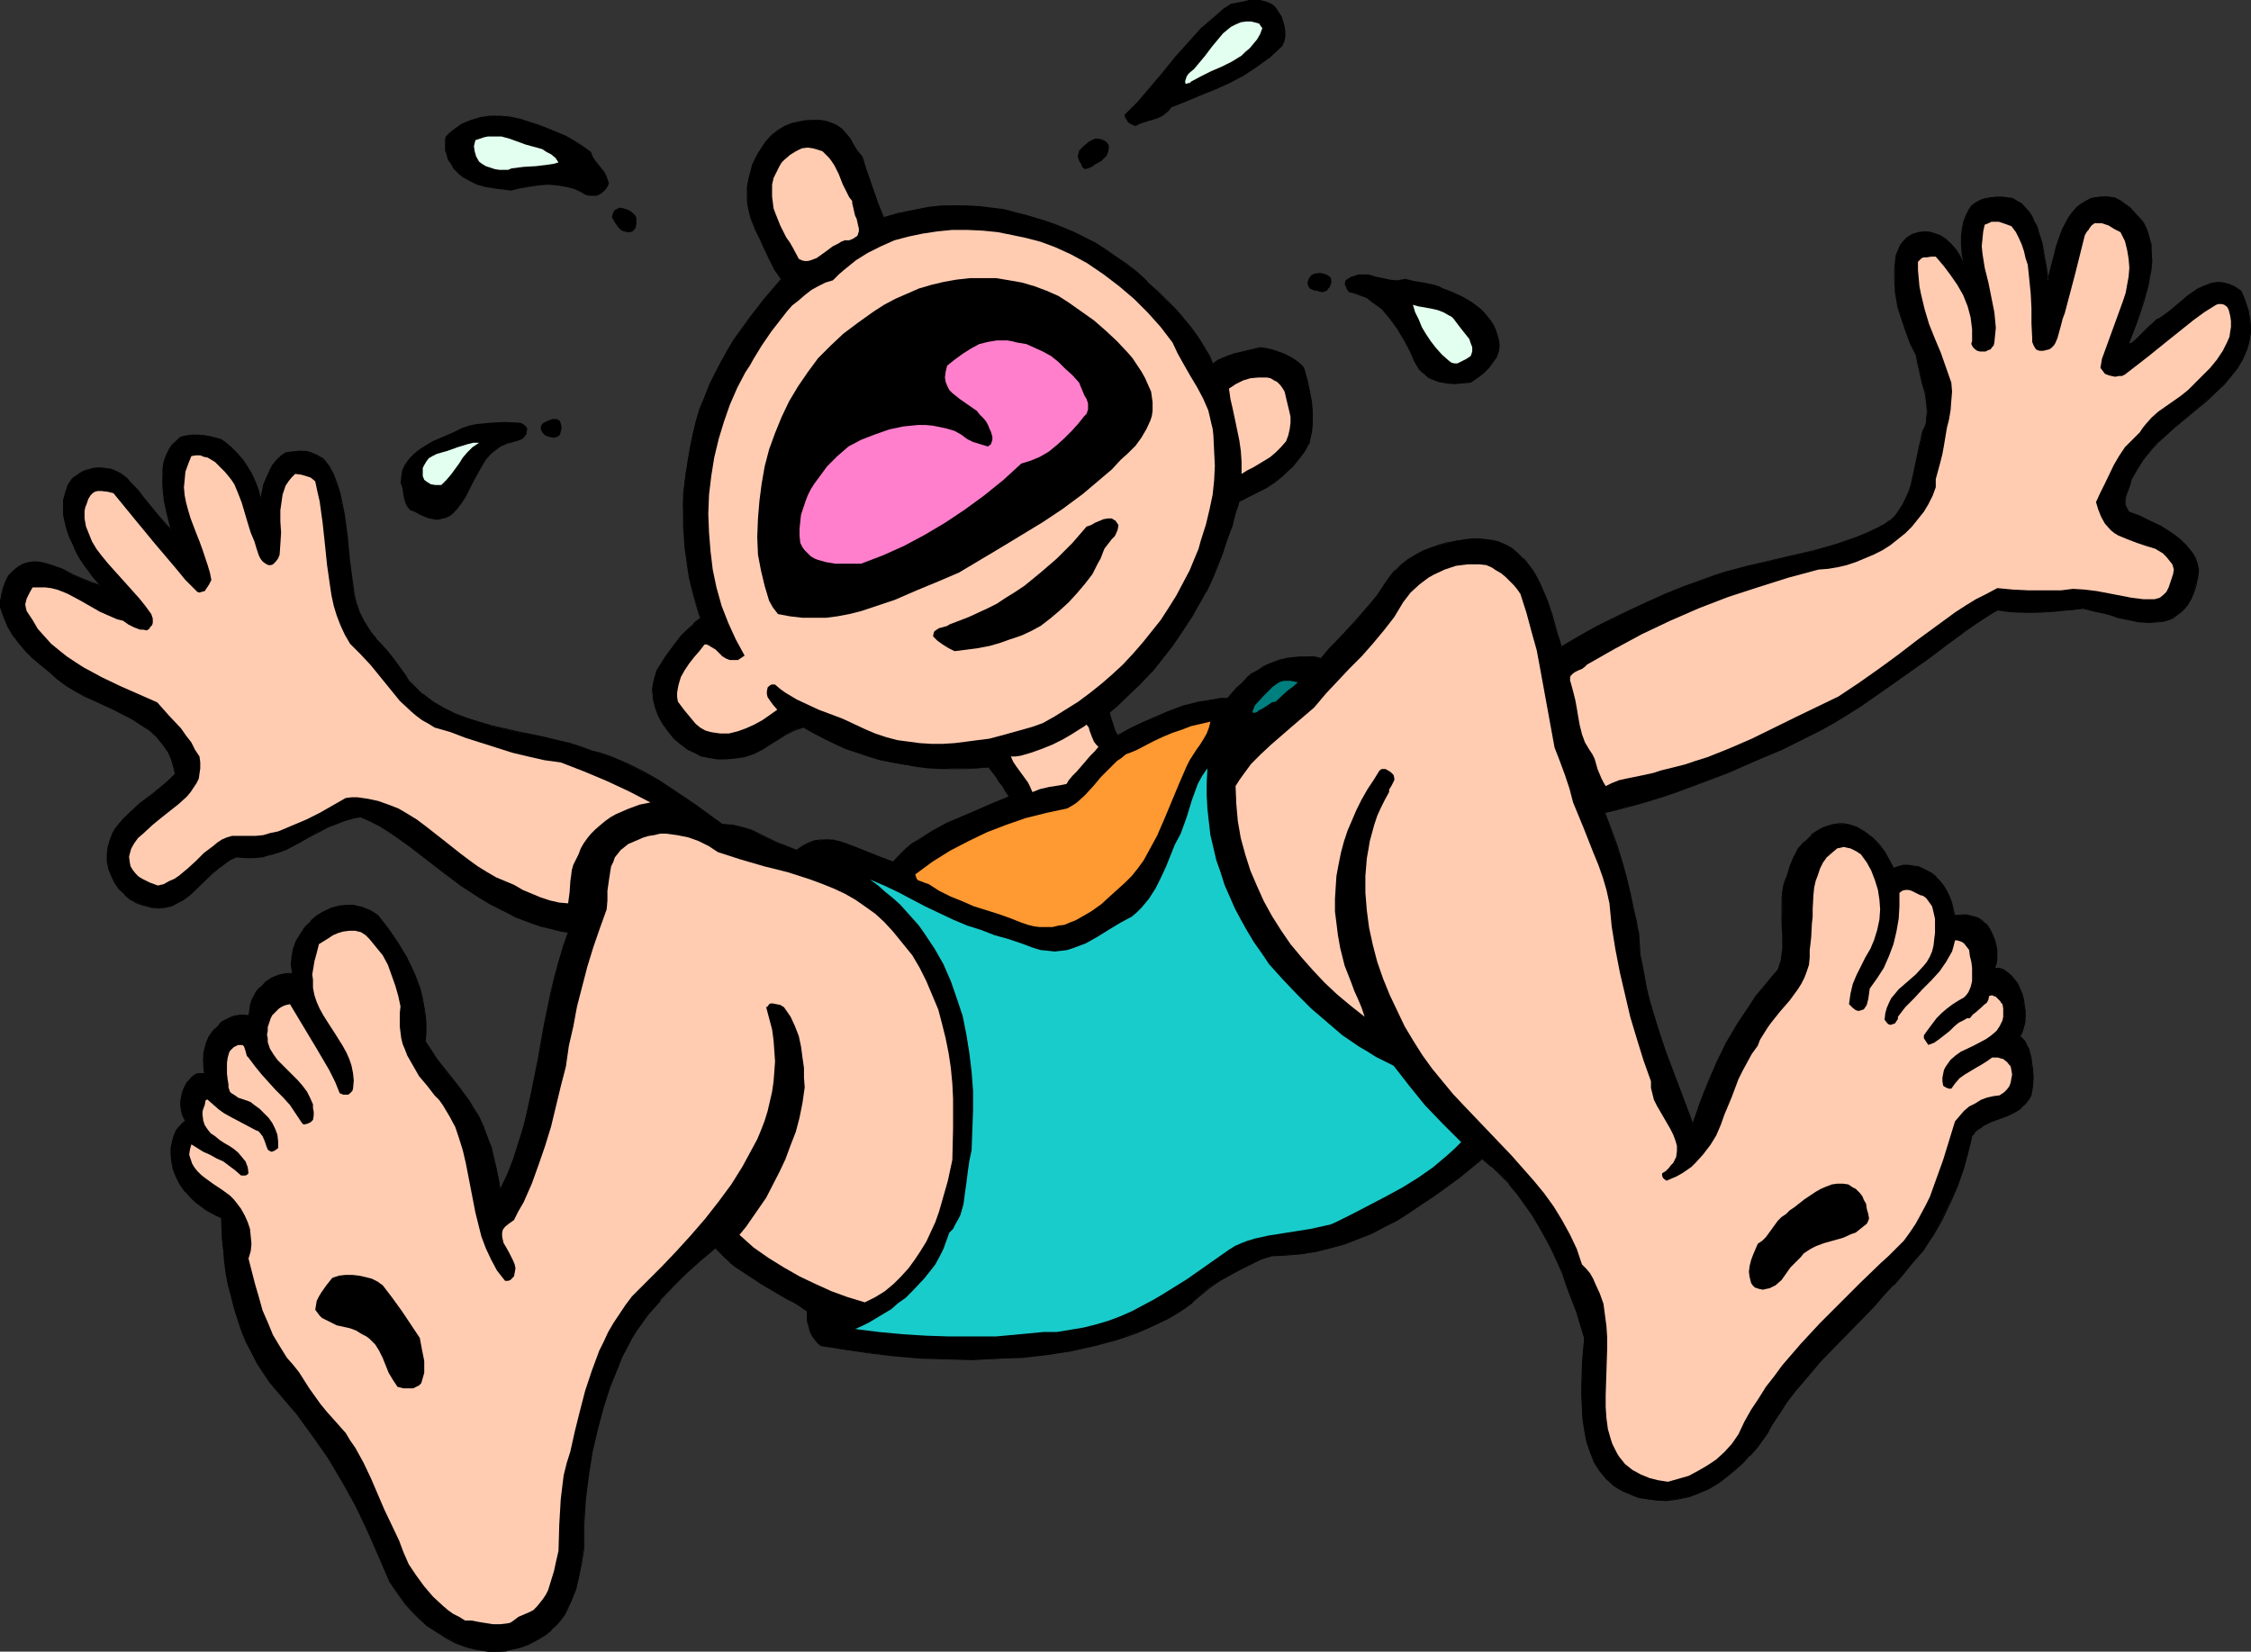
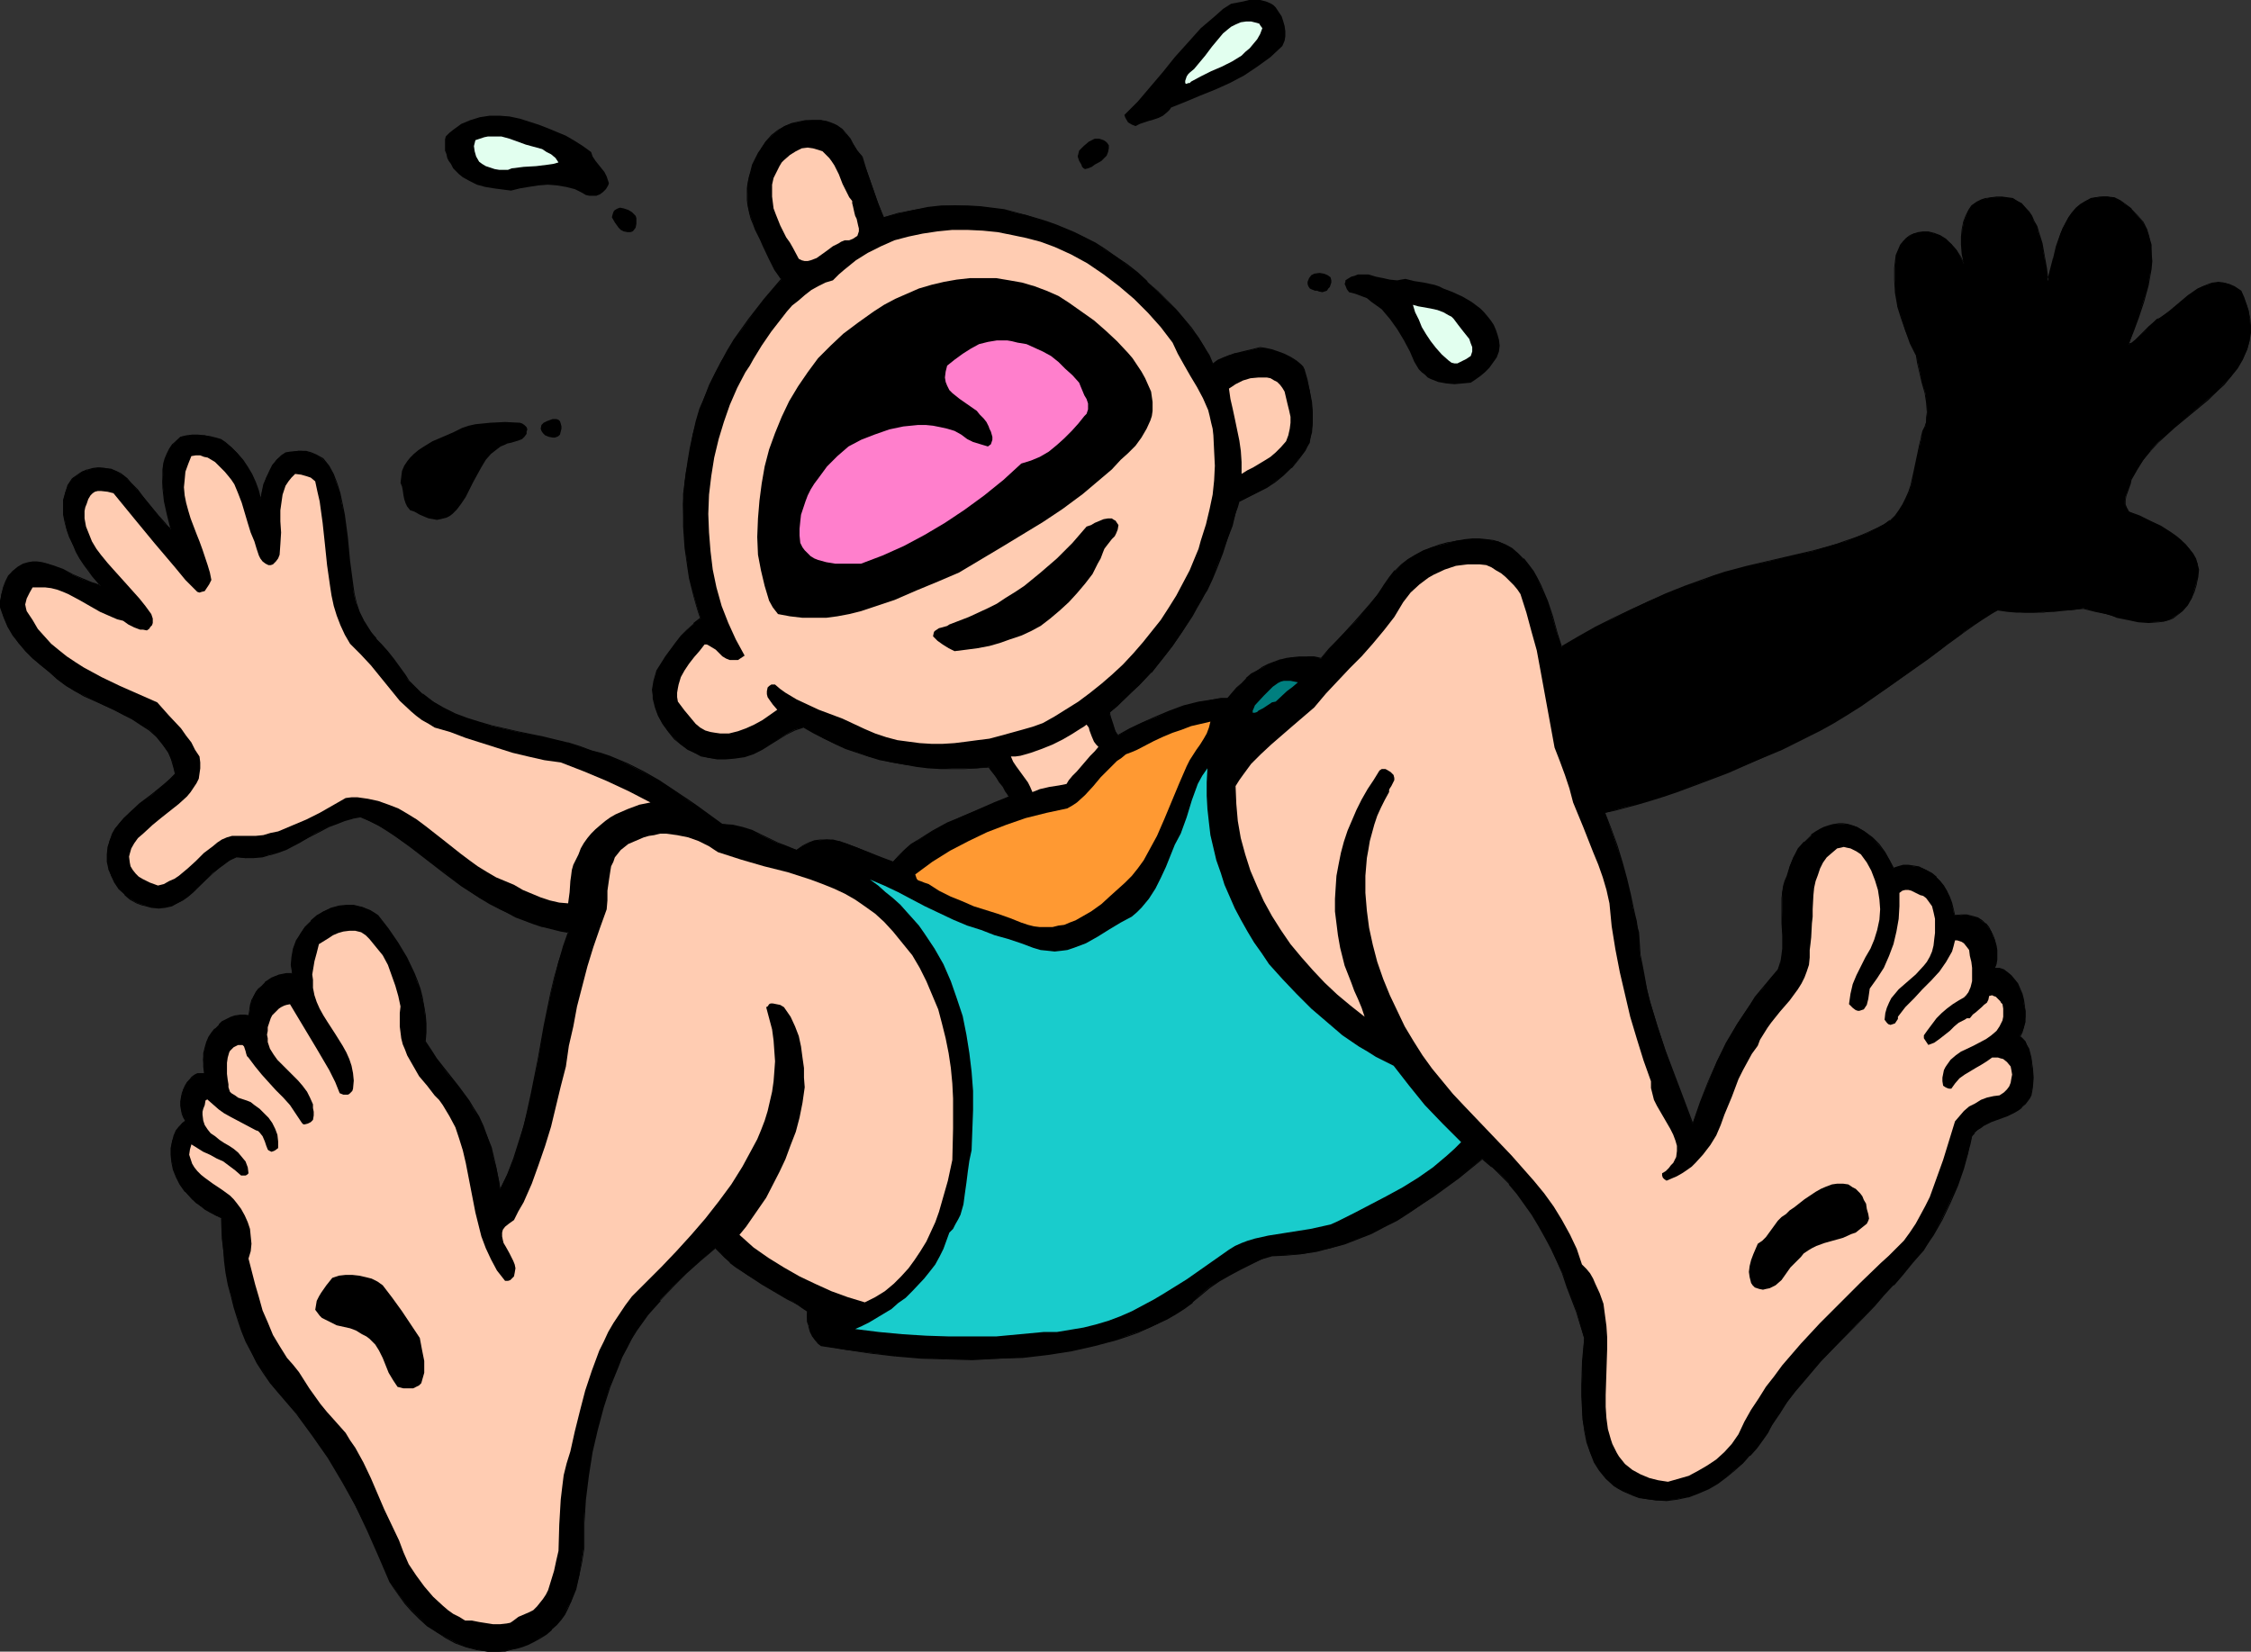
<svg xmlns="http://www.w3.org/2000/svg" xmlns:ns1="http://sodipodi.sourceforge.net/DTD/sodipodi-0.dtd" xmlns:ns2="http://www.inkscape.org/namespaces/inkscape" version="1.0" width="129.766mm" height="95.228mm" id="svg35" ns1:docname="Boy Crying.wmf">
  <rect width="100%" height="100%" fill="#333333" stroke="none" />
  <ns1:namedview id="namedview35" pagecolor="#ffffff" bordercolor="#000000" borderopacity="0.25" ns2:showpageshadow="2" ns2:pageopacity="0.0" ns2:pagecheckerboard="0" ns2:deskcolor="#d1d1d1" ns2:document-units="mm" />
  <defs id="defs1">
    <pattern id="WMFhbasepattern" patternUnits="userSpaceOnUse" width="6" height="6" x="0" y="0" />
  </defs>
  <path style="fill:#000000;fill-opacity:1;fill-rule:evenodd;stroke:none" d="m 277.952,1.616 0.646,0.97 0.646,0.97 0.323,0.97 0.323,1.131 0.162,1.131 v 1.131 l -0.162,0.97 -0.485,1.131 -2.586,2.424 -2.909,2.101 -2.909,1.939 -3.07,1.616 -3.232,1.455 -3.232,1.293 -3.07,1.293 -3.232,1.293 -0.323,0.485 -0.485,0.485 -0.97,0.808 -0.97,0.485 -0.97,0.323 -0.485,0.162 -0.646,0.162 -0.97,0.323 -0.97,0.323 -0.97,0.485 -0.808,-0.323 -0.808,-0.485 -0.485,-0.808 -0.162,-0.323 -0.162,-0.485 2.909,-2.909 2.747,-3.232 2.747,-3.232 2.586,-3.232 2.909,-3.232 2.747,-3.071 3.232,-2.747 1.616,-1.455 1.778,-1.131 2.586,-0.485 L 272.134,0 h 1.293 1.131 l 1.293,0.323 1.131,0.485 0.485,0.323 z" id="path1" />
  <path style="fill:#e2ffef;fill-opacity:1;fill-rule:evenodd;stroke:none" d="m 275.043,6.141 -0.485,1.293 -0.646,1.131 -0.808,0.97 -0.808,0.97 -0.97,0.808 -0.808,0.808 -2.101,1.293 -2.262,1.131 -2.262,0.97 -2.262,1.131 -2.101,1.131 -0.323,0.323 h -0.323 l -0.323,0.162 h -0.162 l -0.162,-0.162 v -0.485 l 0.162,-0.485 0.162,-0.485 0.323,-0.485 0.323,-0.323 0.97,-0.808 0.808,-0.97 1.616,-1.939 1.454,-1.939 1.616,-1.939 0.808,-0.97 0.97,-0.808 0.808,-0.646 0.97,-0.485 1.131,-0.485 1.131,-0.162 h 1.131 l 1.293,0.323 0.485,0.162 0.162,0.323 z" id="path2" />
  <path style="fill:#000000;fill-opacity:1;fill-rule:evenodd;stroke:none" d="m 187.779,34.262 0.485,1.455 0.646,1.616 2.424,6.949 0.646,1.616 0.485,1.455 3.232,-0.808 3.394,-0.808 3.07,-0.485 2.909,-0.323 3.07,-0.162 2.747,0.162 2.747,0.162 2.586,0.323 2.586,0.323 2.424,0.646 2.424,0.485 2.262,0.808 2.101,0.646 2.101,0.808 4.04,1.616 2.101,0.97 2.262,1.293 2.262,1.455 2.424,1.455 2.262,1.778 2.262,1.778 2.262,1.939 2.101,1.939 2.101,2.101 1.939,1.939 1.778,2.101 1.616,2.101 1.616,1.939 1.293,2.101 0.97,1.939 0.808,1.778 1.131,-0.808 1.293,-0.646 1.131,-0.485 1.454,-0.323 5.333,-1.293 1.131,0.162 1.454,0.323 1.293,0.485 1.454,0.485 1.293,0.646 1.293,0.808 0.97,0.808 0.323,0.485 0.323,0.485 0.646,2.263 0.646,2.424 0.323,2.424 0.323,2.263 v 2.263 l -0.323,2.101 -0.162,1.131 -0.323,0.97 -0.485,0.97 -0.485,0.97 -1.454,1.939 -1.454,1.778 -1.778,1.616 -1.778,1.293 -1.939,1.293 -1.939,1.131 -4.04,2.101 -0.323,1.131 -0.323,1.293 -0.808,2.586 -0.97,3.071 -1.131,2.909 -1.131,2.909 -1.131,2.747 -1.131,2.424 -0.485,1.131 -0.646,0.97 -1.131,1.939 -0.97,1.778 -2.101,3.394 -2.101,3.071 -2.262,2.909 -2.424,2.909 -2.586,2.747 -1.616,1.455 -1.454,1.455 -1.616,1.455 -1.778,1.616 v 0.323 l 0.162,0.646 0.485,1.616 0.646,1.455 0.323,0.646 0.162,0.323 2.586,-1.455 2.909,-1.455 2.909,-1.131 3.07,-1.293 3.07,-1.131 3.07,-0.808 3.232,-0.646 1.616,-0.162 h 1.454 l 2.101,-2.424 0.97,-0.97 0.97,-0.97 1.293,-0.97 1.131,-0.808 1.293,-0.646 1.131,-0.646 1.293,-0.485 1.454,-0.485 1.293,-0.323 1.454,-0.323 h 1.454 1.454 1.616 l 1.454,0.323 1.939,-2.263 1.778,-1.939 1.939,-1.939 1.778,-1.778 3.232,-3.879 1.616,-2.101 1.616,-2.101 0.97,-1.616 1.293,-1.455 1.293,-1.293 1.616,-1.293 1.616,-0.97 1.616,-0.808 1.778,-0.808 1.939,-0.485 1.778,-0.485 1.778,-0.485 1.778,-0.162 1.616,-0.162 h 1.616 1.454 l 1.454,0.323 1.131,0.162 1.616,0.808 1.293,0.808 1.293,0.97 1.293,1.293 1.131,1.293 0.97,1.455 0.808,1.455 0.808,1.616 1.454,3.394 1.131,3.394 0.97,3.394 0.97,3.232 3.717,-2.263 3.717,-2.101 3.878,-1.939 3.878,-1.939 3.717,-1.778 3.878,-1.616 4.04,-1.616 4.202,-1.455 2.262,-0.97 2.424,-0.646 4.686,-1.293 4.848,-1.131 4.848,-1.131 4.848,-1.131 4.686,-1.455 2.424,-0.646 2.262,-0.97 2.262,-0.808 2.262,-1.131 1.454,-0.808 1.293,-0.808 1.131,-0.97 0.97,-1.293 0.808,-1.293 0.646,-1.293 0.646,-1.455 0.485,-1.455 0.646,-2.909 0.646,-3.071 0.646,-3.071 0.323,-1.293 0.323,-1.455 0.485,-0.97 0.162,-0.97 0.162,-0.97 0.162,-1.131 -0.162,-2.101 -0.323,-2.101 -0.646,-2.263 -0.485,-2.101 -0.485,-2.101 -0.323,-1.939 -1.293,-2.586 -1.131,-2.586 -0.808,-2.747 -0.808,-2.747 -0.485,-2.747 -0.162,-2.747 v -2.747 l 0.323,-2.747 0.485,-1.131 0.485,-0.97 0.646,-0.97 0.485,-0.646 0.808,-0.485 0.808,-0.485 0.97,-0.162 1.131,-0.162 h 1.131 l 1.293,0.323 1.293,0.485 1.131,0.808 1.293,0.97 1.131,1.293 0.808,1.455 0.808,1.616 -0.323,-2.101 -0.162,-2.101 v -1.778 l 0.162,-1.616 0.323,-1.616 0.485,-1.293 0.485,-1.131 0.808,-1.131 0.97,-0.646 0.97,-0.485 1.131,-0.323 1.131,-0.323 h 1.131 1.131 l 2.424,0.323 0.97,0.485 0.97,0.646 0.808,0.808 0.646,0.808 0.646,0.97 0.485,1.131 0.646,1.131 0.323,1.293 0.808,2.424 0.485,2.747 0.485,2.747 0.323,2.747 0.646,-2.263 0.646,-2.586 0.646,-2.747 0.808,-2.586 0.485,-1.293 0.646,-1.131 0.646,-1.293 0.808,-0.97 0.808,-0.97 0.97,-0.808 1.131,-0.808 1.293,-0.485 0.97,-0.323 h 0.808 l 0.808,-0.162 h 0.808 l 1.454,0.323 1.454,0.646 1.131,0.808 1.293,0.97 1.131,1.293 1.293,1.455 0.808,1.616 0.646,1.778 0.323,1.616 0.162,1.778 v 1.778 l -0.162,1.778 -0.323,1.778 -0.323,1.778 -0.97,3.394 -1.131,3.394 -1.131,3.232 -0.485,1.455 -0.485,1.455 0.323,-0.162 0.323,-0.162 0.97,-0.808 0.808,-0.808 1.131,-0.97 0.808,-0.97 0.97,-0.97 0.808,-0.646 0.485,-0.162 0.323,-0.323 1.939,-1.293 4.04,-3.394 2.101,-1.455 1.131,-0.646 1.131,-0.323 1.131,-0.323 1.131,-0.162 h 1.131 l 1.131,0.323 1.293,0.646 1.293,0.97 0.646,1.455 0.646,1.293 0.485,1.616 0.162,1.455 0.162,1.616 v 1.616 l -0.162,1.778 -0.485,1.778 -0.97,2.101 -1.293,1.939 -1.293,1.939 -1.616,1.616 -1.616,1.778 -1.778,1.455 -7.272,6.141 -1.939,1.778 -1.778,1.616 -1.616,1.778 -1.454,1.939 -1.454,2.101 -1.293,2.263 -0.162,0.808 -0.323,0.97 -0.646,1.778 -0.162,0.97 v 0.808 l 0.323,0.808 0.323,0.485 0.323,0.323 2.101,0.97 2.262,0.97 2.424,1.293 2.424,1.455 0.97,0.646 1.131,0.97 0.97,0.808 0.808,0.97 0.646,0.97 0.646,1.131 0.485,1.131 0.162,1.293 -0.162,1.616 -0.323,1.455 -0.485,1.616 -0.485,1.616 -0.97,1.455 -1.131,1.293 -1.293,0.97 -0.808,0.485 -0.808,0.485 -1.131,0.323 h -0.97 l -2.262,0.162 -2.262,-0.162 -2.262,-0.485 -2.424,-0.485 -1.131,-0.323 -1.131,-0.323 -2.424,-0.646 -2.586,-0.646 -1.778,0.323 -1.616,0.162 h -1.616 l -1.454,0.162 -1.131,0.162 h -1.131 l -2.101,0.162 h -1.939 l -1.778,-0.162 -1.939,-0.162 -2.262,-0.323 -0.646,0.323 -0.808,0.485 -1.616,1.131 -1.939,1.293 -2.262,1.616 -1.131,0.97 -1.293,0.808 -1.293,0.97 -1.131,0.97 -2.747,1.939 -2.909,2.101 -5.818,4.202 -5.979,4.04 -3.07,1.939 -3.07,1.778 -2.909,1.616 -2.909,1.455 -5.494,2.747 -5.656,2.586 -5.979,2.424 -5.818,2.263 -5.818,2.101 -2.747,0.97 -2.747,0.808 -2.586,0.808 -2.586,0.646 -2.262,0.646 -2.262,0.646 1.293,3.556 1.293,3.717 1.131,3.556 0.97,3.556 0.808,3.394 0.646,3.071 0.323,1.455 0.323,1.293 0.323,1.293 0.162,1.131 0.162,2.424 0.162,2.424 0.485,2.424 0.485,2.586 0.646,2.747 0.646,2.586 1.616,5.333 1.778,5.495 3.878,10.667 1.939,5.172 1.778,-4.848 1.778,-4.525 1.778,-4.364 2.101,-4.04 2.262,-4.04 2.586,-3.879 1.454,-1.939 1.616,-1.939 1.616,-2.101 1.616,-1.939 0.485,-1.131 0.323,-1.131 0.162,-1.131 0.162,-1.293 v -2.747 l -0.162,-2.747 v -2.747 -2.747 -1.293 l 0.323,-1.293 0.323,-1.131 0.485,-0.97 0.485,-2.101 0.808,-2.101 1.131,-1.778 1.293,-1.616 1.616,-1.455 0.808,-0.646 0.808,-0.485 0.97,-0.485 1.131,-0.323 1.131,-0.323 0.97,-0.162 h 0.97 l 1.131,0.162 0.97,0.162 0.808,0.323 1.778,0.97 1.616,1.293 1.454,1.616 1.293,1.616 1.131,1.778 0.808,1.778 0.97,-0.323 1.131,-0.323 h 1.131 l 1.131,0.162 0.97,0.162 1.131,0.323 0.97,0.485 0.97,0.646 0.97,0.808 0.808,0.808 0.808,1.131 0.646,0.97 0.485,1.293 0.485,1.293 0.323,1.293 0.323,1.455 h 1.454 1.293 l 1.293,0.323 0.97,0.323 0.97,0.646 0.808,0.646 0.646,0.808 0.646,0.808 0.323,0.97 0.485,0.97 0.162,1.131 0.162,0.97 v 2.101 l -0.162,0.97 -0.162,0.808 0.97,0.162 0.808,0.323 0.97,0.485 0.808,0.808 0.646,0.808 0.646,0.97 0.485,0.97 0.485,1.131 0.323,1.293 0.162,1.131 0.323,1.293 v 1.293 l -0.162,1.131 -0.162,1.131 -0.485,1.131 -0.485,0.808 0.646,0.485 0.485,0.646 0.485,0.808 0.323,0.97 0.646,1.939 0.162,2.101 0.162,2.101 -0.162,2.101 -0.162,0.97 -0.162,0.808 -0.323,0.646 -0.323,0.485 -0.646,0.808 -0.646,0.646 -0.646,0.485 -0.808,0.485 -1.616,0.808 -1.778,0.646 -1.778,0.646 -1.616,0.808 -0.808,0.485 -0.646,0.646 -0.646,0.485 -0.485,0.808 -0.485,1.616 -0.323,1.778 -1.131,3.717 -1.293,3.556 -1.616,3.717 -1.778,3.717 -1.939,3.394 -0.97,1.778 -1.131,1.455 -1.131,1.455 -1.293,1.455 -1.939,2.424 -2.101,2.424 -2.101,2.263 -1.939,2.101 -4.04,4.202 -3.878,4.04 -3.878,3.879 -3.717,4.364 -1.778,2.101 -1.778,2.424 -1.778,2.424 -1.616,2.747 -0.97,1.616 -1.131,1.616 -1.293,1.616 -1.454,1.778 -1.454,1.616 -1.778,1.455 -1.778,1.455 -1.939,1.455 -2.101,1.131 -2.101,0.97 -2.262,0.808 -2.262,0.485 -2.424,0.323 h -2.262 l -2.424,-0.323 -1.293,-0.323 -1.293,-0.485 -1.131,-0.485 -1.131,-0.485 -0.97,-0.485 -0.97,-0.646 -1.616,-1.455 -1.454,-1.778 -1.131,-1.939 -0.97,-2.101 -0.646,-2.101 -0.485,-2.424 -0.485,-2.424 -0.162,-2.586 v -2.586 -2.586 l 0.162,-5.172 0.323,-5.01 -1.616,-5.657 -2.101,-5.657 -0.97,-2.747 -1.293,-2.747 -1.131,-2.586 -1.293,-2.586 -1.454,-2.424 -1.454,-2.424 -1.616,-2.424 -1.616,-2.101 -1.778,-2.263 -1.778,-1.939 -2.101,-1.778 -1.939,-1.778 -5.333,4.202 -5.171,3.879 -2.747,1.939 -2.747,1.778 -2.586,1.616 -2.909,1.455 -2.747,1.455 -2.909,1.131 -2.909,1.131 -3.07,0.97 -3.07,0.646 -3.232,0.646 -3.232,0.162 -3.394,0.162 -2.101,0.808 -2.262,0.97 -2.424,1.131 -2.262,1.293 -2.262,1.293 -2.262,1.455 -1.939,1.616 -1.616,1.616 -1.778,1.293 -1.778,1.131 -2.101,1.131 -1.939,1.131 -2.101,0.97 -2.262,0.808 -2.262,0.808 -2.262,0.808 -4.848,1.293 -5.01,1.131 -5.171,0.808 -5.494,0.646 -5.494,0.323 -5.494,0.162 -5.656,-0.162 -5.494,-0.162 -5.656,-0.485 -5.494,-0.646 -5.333,-0.646 -5.333,-0.97 -0.646,-0.485 -0.646,-0.646 -0.485,-0.808 -0.485,-1.131 -0.323,-1.131 -0.323,-0.97 -0.162,-1.293 0.162,-0.97 -0.97,-0.646 -0.97,-0.646 -1.293,-0.808 -1.131,-0.646 -2.909,-1.616 -2.747,-1.616 -2.909,-1.778 -2.747,-1.939 -1.293,-0.97 -1.131,-1.131 -0.97,-0.97 -0.97,-1.131 -3.232,2.909 -3.07,2.747 -3.07,2.909 -2.747,2.909 -2.586,3.071 -2.586,3.556 -0.97,1.778 -1.131,1.939 -0.97,1.939 -0.97,2.263 -1.778,4.364 -1.454,4.525 -1.293,4.848 -1.131,4.848 -0.808,5.172 -0.646,5.172 -0.323,5.172 v 5.333 l -0.485,3.071 -0.485,3.071 -0.808,2.909 -0.97,2.747 -0.808,1.293 -0.646,1.293 -0.808,1.131 -0.97,1.293 -0.97,0.97 -1.131,0.97 -1.454,0.808 -1.293,0.808 -1.293,0.646 -1.293,0.485 -1.293,0.485 -1.293,0.162 -1.131,0.323 -1.293,0.162 h -2.424 l -2.424,-0.485 -2.262,-0.485 -2.262,-0.97 -2.101,-1.131 -2.101,-1.131 -1.939,-1.455 -1.778,-1.616 -1.616,-1.616 -1.454,-1.616 -1.293,-1.616 -1.131,-1.616 -0.97,-1.616 -2.424,-5.657 -2.424,-5.495 -2.747,-5.333 -2.747,-5.333 -3.07,-5.01 -3.394,-4.848 -1.778,-2.424 -1.778,-2.424 -1.939,-2.263 -2.101,-2.424 -1.616,-1.939 -1.454,-2.263 -1.454,-2.101 -1.293,-2.424 -1.131,-2.263 -0.97,-2.586 -0.808,-2.424 -0.808,-2.424 -0.646,-2.586 -0.646,-2.424 -0.485,-2.586 -0.323,-2.586 -0.323,-2.424 -0.162,-2.424 -0.162,-4.525 -1.293,-0.485 -1.293,-0.808 -0.97,-0.646 -1.131,-0.646 -0.808,-0.808 -0.97,-0.646 -1.454,-1.616 -1.131,-1.616 -0.808,-1.616 -0.646,-1.616 -0.323,-1.616 -0.162,-1.616 v -1.455 l 0.162,-1.455 0.485,-1.131 0.485,-1.131 0.646,-0.97 0.646,-0.808 0.646,-0.485 -0.323,-0.808 -0.323,-0.646 -0.323,-0.97 v -0.808 -0.97 -0.808 l 0.323,-0.97 0.162,-0.808 0.485,-0.808 0.323,-0.646 0.485,-0.646 0.646,-0.485 0.646,-0.485 0.646,-0.323 0.646,-0.162 h 0.808 l -0.162,-1.455 -0.162,-1.455 0.162,-1.455 0.323,-1.293 0.323,-1.131 0.485,-1.131 0.646,-0.97 0.646,-0.808 0.808,-0.808 0.808,-0.646 0.97,-0.485 0.97,-0.485 0.97,-0.323 0.97,-0.162 h 0.97 0.97 l 0.162,-1.131 0.162,-1.131 0.323,-0.97 0.323,-0.97 0.485,-0.808 0.646,-0.808 0.646,-0.646 0.646,-0.646 1.616,-0.97 1.454,-0.646 1.616,-0.323 h 1.293 l -0.162,-1.939 0.162,-1.778 0.323,-1.778 0.646,-1.616 0.808,-1.616 0.97,-1.455 1.293,-1.293 1.293,-1.131 1.454,-0.97 1.616,-0.646 1.778,-0.485 1.616,-0.162 h 1.616 l 1.778,0.323 1.778,0.808 0.808,0.485 0.808,0.485 2.262,3.071 2.101,3.071 1.939,3.071 1.616,3.394 0.646,1.778 0.646,1.778 0.485,1.778 0.485,1.939 0.162,1.778 0.162,1.939 v 1.939 l -0.162,1.939 1.293,1.939 1.131,1.778 2.424,3.232 2.424,2.909 2.262,3.071 0.97,1.778 1.131,1.778 0.97,1.939 0.97,2.263 0.808,2.424 0.646,2.747 0.485,1.455 0.323,1.616 0.323,1.616 0.162,1.778 1.616,-3.232 1.454,-3.556 1.131,-3.556 0.97,-3.556 0.97,-3.556 0.808,-3.717 1.454,-7.273 1.293,-7.273 1.454,-7.111 0.808,-3.394 0.808,-3.394 1.131,-3.232 1.131,-3.232 -1.778,-0.323 -1.939,-0.485 -1.939,-0.485 -1.939,-0.646 -3.878,-1.455 -1.778,-0.808 -1.778,-0.808 -2.101,-1.293 -2.262,-1.131 -4.04,-2.747 -3.717,-2.909 -3.717,-2.747 -3.555,-2.747 -3.555,-2.424 -1.778,-1.293 -1.778,-0.97 -1.939,-0.97 -1.939,-0.97 -1.778,0.323 -1.616,0.485 -1.778,0.646 -1.616,0.646 -3.232,1.616 -1.454,0.97 -1.616,0.808 -3.232,1.616 -1.616,0.646 -1.778,0.485 -1.616,0.485 -1.939,0.162 -1.778,0.162 -1.939,-0.323 -1.454,0.808 -1.293,0.808 -1.131,0.97 -1.293,0.97 -2.101,2.101 -2.262,2.101 -0.97,0.808 -1.293,0.97 -1.131,0.646 -1.293,0.485 -1.293,0.323 -1.454,0.162 -1.616,-0.162 -1.778,-0.485 -1.454,-0.485 -1.293,-0.808 -1.293,-0.97 -1.131,-1.293 -0.97,-1.293 -0.808,-1.455 -0.485,-1.616 -0.323,-1.455 v -1.616 l 0.162,-1.616 0.323,-1.455 0.646,-1.293 0.646,-1.293 0.808,-1.131 0.97,-1.131 1.131,-0.97 2.424,-2.101 2.586,-1.939 2.586,-2.263 1.293,-1.131 1.131,-1.131 -0.162,-1.293 -0.323,-1.293 -0.485,-0.97 -0.485,-1.131 -1.131,-1.778 -1.454,-1.778 -1.454,-1.455 -1.778,-1.131 -1.939,-1.131 -2.101,-1.131 -2.101,-0.97 -2.101,-0.97 -4.202,-2.101 -2.101,-0.97 -1.939,-1.293 -1.778,-1.293 -1.778,-1.616 -1.939,-1.455 -1.778,-1.616 -1.454,-1.455 -1.616,-1.778 -1.131,-1.778 -1.131,-1.778 -0.97,-2.101 -0.646,-2.101 v -1.455 l 0.162,-1.455 0.485,-1.455 0.485,-1.293 0.646,-1.131 0.808,-1.131 1.131,-0.808 1.131,-0.646 1.131,-0.323 0.97,-0.162 h 0.97 l 1.131,0.162 1.131,0.162 1.131,0.485 2.101,0.808 2.262,1.131 2.101,0.97 2.101,0.808 0.97,0.323 0.97,0.323 -0.808,-0.97 -0.97,-1.131 -0.808,-1.293 -0.97,-1.293 -0.97,-1.293 -0.808,-1.616 -0.808,-1.455 -0.646,-1.616 -0.646,-1.616 -0.323,-1.616 -0.323,-1.616 v -1.616 -1.616 l 0.323,-1.616 0.646,-1.616 0.97,-1.455 0.97,-0.646 1.131,-0.808 1.131,-0.323 1.131,-0.323 1.293,-0.162 h 1.293 l 1.454,0.323 1.293,0.485 0.646,0.485 0.808,0.485 0.646,0.646 0.808,0.646 1.454,1.778 1.616,1.778 3.07,3.879 1.293,1.616 0.808,0.646 0.646,0.646 -0.808,-3.232 -0.646,-2.909 -0.323,-2.909 -0.162,-1.293 0.162,-1.455 v -1.293 l 0.162,-1.131 0.323,-1.131 0.485,-1.131 0.485,-0.97 0.646,-0.97 0.808,-0.97 0.97,-0.808 1.131,-0.162 1.293,-0.162 h 1.293 1.454 l 1.131,0.323 1.293,0.323 1.131,0.323 0.97,0.646 1.293,0.97 1.293,1.293 1.131,1.455 0.97,1.616 0.97,1.455 0.808,1.778 0.646,1.778 0.485,2.101 0.323,-1.616 0.485,-1.616 0.485,-1.616 0.808,-1.455 0.646,-1.293 0.808,-1.131 0.97,-0.808 1.131,-0.646 0.808,-0.162 1.778,-0.323 h 0.808 l 0.97,0.162 1.131,0.323 1.131,0.485 1.293,0.808 1.293,1.455 0.97,1.939 0.808,1.939 0.646,2.101 0.485,2.263 0.485,2.424 0.646,4.848 0.485,5.172 0.646,4.848 0.323,2.263 0.485,2.101 0.808,2.101 0.808,1.778 0.808,1.293 0.97,1.293 0.97,1.293 1.293,1.455 1.131,1.293 1.293,1.616 1.293,1.778 1.293,1.939 0.808,1.131 0.97,0.97 2.101,1.939 2.262,1.616 2.262,1.455 2.586,1.293 2.586,0.97 2.586,0.808 2.747,0.808 5.656,1.293 5.494,1.131 5.333,1.293 2.747,0.808 2.424,0.808 2.101,0.646 1.939,0.646 3.717,1.616 3.555,1.778 3.394,1.939 3.394,2.101 3.394,2.424 1.778,1.131 1.616,1.293 3.555,2.424 2.424,0.323 2.101,0.485 1.939,0.646 1.939,0.97 3.878,1.778 1.939,0.808 2.101,0.646 1.293,-0.808 1.293,-0.646 1.293,-0.485 1.293,-0.162 1.454,-0.162 1.293,0.162 1.293,0.323 1.454,0.323 2.586,0.97 5.333,2.263 1.293,0.485 1.131,0.323 1.293,-1.293 1.293,-1.293 1.293,-1.131 1.616,-0.97 3.07,-1.939 3.394,-1.778 3.394,-1.616 6.787,-2.747 3.232,-1.455 -0.162,-0.162 -0.162,-0.323 -0.485,-0.808 -0.485,-0.808 -0.808,-0.97 -0.808,-1.131 -0.646,-0.97 -0.485,-0.646 -0.323,-0.646 -2.747,0.323 h -2.586 -2.747 -2.586 l -2.747,-0.162 -2.586,-0.323 -2.586,-0.323 -2.747,-0.485 -2.586,-0.646 -2.424,-0.646 -2.586,-0.97 -2.424,-0.808 -2.262,-0.97 -2.424,-1.131 -2.262,-1.293 -2.101,-1.293 -2.101,0.646 -1.778,0.97 -3.555,2.263 -1.778,0.97 -1.778,0.97 -1.939,0.646 -1.131,0.162 -1.131,0.162 -1.939,0.162 h -1.778 l -1.778,-0.162 -1.616,-0.485 -1.616,-0.646 -1.454,-0.808 -1.454,-0.97 -1.293,-1.293 -1.454,-1.616 -1.131,-1.616 -0.97,-1.778 -0.646,-1.778 -0.485,-1.939 -0.162,-0.97 v -0.97 l 0.162,-0.97 0.162,-0.97 0.323,-1.131 0.323,-0.97 1.939,-3.232 2.262,-3.071 1.131,-1.455 1.293,-1.293 1.454,-1.293 1.454,-1.131 -0.485,-1.455 -0.485,-1.616 -0.485,-1.778 -0.485,-1.939 -0.485,-1.939 -0.323,-2.101 -0.323,-2.263 -0.323,-2.263 -0.323,-4.687 -0.162,-4.848 0.162,-2.263 0.162,-2.424 0.323,-2.424 0.485,-2.263 0.485,-2.909 0.485,-2.909 0.808,-2.909 0.808,-2.586 0.97,-2.747 1.131,-2.586 1.131,-2.424 1.293,-2.586 1.454,-2.263 1.454,-2.424 1.616,-2.263 1.616,-2.263 3.394,-4.525 3.717,-4.202 -0.808,-1.131 -0.646,-1.131 -1.293,-2.586 -1.293,-2.586 -0.485,-1.131 -0.485,-1.131 -0.646,-1.131 -0.485,-1.293 -0.485,-1.293 -0.485,-1.293 -0.162,-1.293 -0.162,-1.293 v -1.293 -1.293 l 0.162,-1.293 0.162,-1.293 0.485,-1.293 0.323,-1.293 0.646,-1.293 0.646,-1.131 0.646,-1.293 0.808,-1.131 1.454,-1.455 1.293,-1.131 1.454,-0.97 1.454,-0.485 1.454,-0.323 1.616,-0.323 1.616,-0.162 h 1.778 l 1.131,0.323 0.808,0.323 0.808,0.323 0.646,0.323 1.293,0.808 0.808,0.97 0.808,1.131 0.808,1.131 0.808,1.293 z" id="path3" />
  <path style="fill:#000000;fill-opacity:1;fill-rule:evenodd;stroke:none" d="m 187.617,34.262 0.485,1.616 0.646,1.616 2.424,6.949 0.646,1.616 0.646,1.455 3.394,-0.97 h -0.162 l 3.394,-0.646 3.07,-0.485 2.909,-0.323 3.07,-0.162 2.747,0.162 2.747,0.162 2.586,0.323 2.586,0.323 2.424,0.485 2.424,0.646 h -0.162 l 2.262,0.646 2.262,0.808 2.101,0.808 3.878,1.616 2.262,0.97 2.262,1.293 2.262,1.293 2.262,1.616 2.424,1.616 2.262,1.939 2.262,1.939 v -0.162 l 2.101,1.939 2.101,2.101 1.939,2.101 h -0.162 l 1.778,2.101 1.778,1.939 1.454,2.101 1.293,1.939 0.97,1.939 0.97,1.939 1.293,-0.808 1.131,-0.646 1.293,-0.485 1.293,-0.323 v 0 l 5.333,-1.455 1.131,0.323 1.454,0.323 h -0.162 l 1.454,0.485 1.454,0.485 1.293,0.646 1.131,0.646 0.97,0.97 v -0.162 l 0.323,0.485 0.323,0.646 0.646,2.263 v -0.162 l 0.646,2.424 0.323,2.424 0.323,2.263 v 2.263 l -0.323,2.101 -0.162,1.131 v -0.162 l -0.323,1.131 -0.485,0.808 -0.485,0.97 -1.293,2.101 -1.616,1.778 v 0 l -1.616,1.455 v 0 l -1.778,1.455 -1.939,1.131 -1.939,1.131 -4.202,2.101 -0.323,1.131 -0.323,1.293 -0.808,2.747 -0.97,2.909 -1.131,3.071 -0.97,2.909 -1.293,2.747 -1.131,2.424 -0.485,0.97 -0.646,1.131 -0.97,1.778 -1.131,1.939 -2.101,3.394 -2.101,3.071 -2.262,2.909 -2.424,2.747 v 0 l -2.586,2.909 -2.909,2.747 -1.778,1.616 -1.778,1.455 0.162,0.485 v 0.646 0.162 l 0.485,1.455 0.646,1.616 0.323,0.485 0.323,0.323 2.747,-1.293 2.747,-1.455 2.909,-1.293 3.07,-1.131 3.07,-1.131 3.232,-0.808 h -0.162 l 3.232,-0.646 1.616,-0.162 h 1.616 l 1.939,-2.424 v 0 l 0.97,-1.131 1.131,-0.97 v 0.162 l 1.131,-0.97 1.131,-0.808 1.293,-0.808 1.293,-0.485 1.293,-0.646 1.293,-0.323 v 0 l 1.293,-0.323 1.454,-0.323 1.454,-0.162 h 1.454 l 1.616,0.162 1.454,0.162 1.939,-2.101 1.939,-1.939 1.778,-1.939 1.778,-1.939 v 0 l 3.394,-3.879 1.616,-1.939 1.616,-2.263 0.97,-1.616 1.293,-1.455 h -0.162 l 1.454,-1.293 v 0 l 1.454,-1.131 1.616,-0.97 1.778,-0.808 1.778,-0.808 1.778,-0.646 1.778,-0.485 v 0 l 1.778,-0.323 1.778,-0.162 1.616,-0.162 h 1.616 1.454 l 1.454,0.162 h -0.162 l 1.131,0.323 1.616,0.646 1.454,0.97 1.293,0.97 v 0 l 1.293,1.131 h -0.162 l 1.131,1.293 0.97,1.455 0.808,1.455 0.97,1.616 1.293,3.394 1.293,3.394 0.97,3.394 0.808,3.394 4.04,-2.263 3.717,-2.101 3.717,-2.101 3.878,-1.778 3.717,-1.778 4.04,-1.616 4.04,-1.616 4.04,-1.616 2.262,-0.808 2.424,-0.646 4.686,-1.293 v 0 l 4.848,-1.293 4.848,-0.97 4.848,-1.293 h 0.162 l 4.686,-1.293 2.262,-0.808 2.424,-0.808 2.101,-0.97 2.262,-0.97 1.454,-0.808 1.293,-0.808 v -0.162 l 1.293,-0.97 v 0 l 0.97,-1.131 0.808,-1.293 0.646,-1.455 0.485,-1.293 0.485,-1.455 v -0.162 l 0.808,-2.909 0.646,-3.071 0.485,-3.071 0.323,-1.293 v 0 l 0.485,-1.293 0.323,-0.97 0.323,-1.131 0.162,-0.97 v -1.131 -2.101 l -0.485,-2.101 -0.485,-2.263 -0.646,-2.101 -0.485,-2.101 -0.162,-1.939 -1.293,-2.586 -1.131,-2.747 -0.97,-2.747 -0.646,-2.586 v 0 l -0.485,-2.747 -0.323,-2.747 v -2.747 l 0.485,-2.747 v 0.162 l 0.485,-1.293 0.485,-0.97 0.485,-0.808 v 0 l 0.646,-0.808 v 0.162 l 0.646,-0.646 0.808,-0.323 v 0 l 0.97,-0.162 1.131,-0.162 h 1.131 l 1.293,0.162 h -0.162 l 1.293,0.646 1.293,0.808 1.131,0.97 v 0 l 1.131,1.131 -0.97,-1.293 v 0 l -1.131,-1.131 -1.293,-0.808 -1.293,-0.485 -1.293,-0.323 h -1.131 l -1.131,0.162 -0.97,0.323 -0.808,0.323 -0.808,0.646 -0.646,0.646 v 0 l -0.646,0.808 -0.485,1.131 -0.485,1.131 -0.323,2.747 v 2.747 l 0.162,2.747 0.485,2.747 v 0.162 l 0.808,2.586 0.97,2.747 0.97,2.747 1.293,2.586 v -0.162 l 0.323,1.939 0.485,2.101 0.485,2.101 0.646,2.263 0.323,2.101 0.162,2.101 -0.162,1.131 v 0.97 0 l -0.323,0.97 -0.485,0.97 -0.323,1.293 v 0.162 l -0.323,1.293 -0.646,3.071 -0.646,3.071 -0.646,2.909 v 0 l -0.485,1.455 -0.646,1.455 -0.646,1.293 -0.808,1.293 -0.808,1.131 v 0 l -1.131,1.131 v -0.162 l -1.293,0.97 -1.616,0.808 -2.101,0.97 -2.262,0.97 -2.424,0.808 -2.262,0.808 -4.686,1.293 v 0 l -4.848,1.131 -4.848,1.131 -4.848,1.131 v 0 l -4.848,1.293 -2.424,0.808 -2.262,0.808 -4.04,1.455 -4.04,1.616 -3.878,1.778 -3.878,1.778 -3.717,1.778 -3.878,1.939 -3.717,2.101 -3.878,2.263 h 0.323 l -0.97,-3.071 -0.97,-3.556 -1.131,-3.394 -1.454,-3.394 -0.808,-1.616 -0.808,-1.455 -0.97,-1.293 -1.131,-1.455 h -0.162 l -1.131,-1.131 v 0 l -1.293,-1.131 -1.454,-0.808 -1.616,-0.646 -1.131,-0.323 v 0 l -1.454,-0.162 -1.454,-0.162 h -1.616 l -1.616,0.162 -1.778,0.323 -1.778,0.323 h -0.162 l -1.778,0.485 -1.778,0.646 -1.778,0.646 -1.778,0.97 -1.616,0.97 -1.454,1.131 v 0 l -1.293,1.293 h -0.162 l -1.131,1.455 -1.131,1.616 -1.454,2.263 -1.616,1.939 -3.394,3.879 v 0 l -1.778,1.939 -1.778,1.939 -1.939,1.939 -1.778,2.101 v 0 l -1.454,-0.323 h -1.616 -1.454 l -1.454,0.162 -1.454,0.162 -1.293,0.323 h -0.162 l -1.293,0.485 -1.293,0.485 -1.293,0.646 -1.131,0.808 -1.293,0.646 -1.131,0.97 v 0.162 l -0.97,0.97 -1.131,0.97 v 0 l -1.939,2.263 v 0 h -1.454 l -1.616,0.323 -3.232,0.485 v 0 l -3.232,0.808 -3.07,1.131 -3.07,1.293 -2.909,1.293 -2.747,1.293 -2.586,1.455 h 0.162 l -0.323,-0.323 -0.323,-0.485 -0.485,-1.616 -0.485,-1.455 v 0 l -0.162,-0.646 v -0.323 h -0.162 l 1.778,-1.455 1.616,-1.616 3.07,-2.909 2.586,-2.747 h 0.162 l 2.262,-2.909 2.262,-2.909 2.101,-3.071 2.262,-3.394 0.97,-1.778 1.131,-1.939 0.485,-0.97 0.646,-0.97 1.131,-2.424 1.131,-2.747 1.131,-2.909 0.97,-3.071 1.131,-2.909 0.646,-2.747 0.485,-1.293 0.323,-1.131 h -0.162 l 4.202,-2.101 1.939,-0.97 1.939,-1.293 1.778,-1.455 v 0 l 1.616,-1.616 h 0.162 l 1.454,-1.778 1.454,-1.939 0.485,-0.97 0.485,-0.808 0.162,-1.131 v 0 l 0.323,-1.131 0.162,-2.101 v -2.263 l -0.162,-2.263 -0.485,-2.424 -0.485,-2.424 v 0 l -0.646,-2.263 -0.323,-0.646 -0.485,-0.485 -0.97,-0.808 -1.293,-0.808 -1.293,-0.646 -1.293,-0.485 -1.454,-0.485 v 0 l -1.454,-0.323 -1.131,-0.162 -5.333,1.293 h -0.162 l -1.293,0.485 -1.293,0.485 -1.131,0.485 -1.131,0.808 0.162,0.162 -0.808,-1.939 -1.131,-1.778 -1.293,-2.101 -1.454,-2.101 -1.616,-1.939 -1.778,-2.101 v 0 l -2.101,-2.101 -1.939,-1.939 -2.262,-1.939 v -0.162 l -2.101,-1.939 -2.262,-1.778 -2.424,-1.616 -2.262,-1.616 -2.262,-1.455 -2.262,-1.131 -2.262,-1.131 -3.878,-1.616 -2.262,-0.808 -2.101,-0.646 -2.262,-0.646 v 0 l -2.424,-0.646 -2.424,-0.646 -2.586,-0.323 -2.586,-0.323 -2.747,-0.162 h -2.747 -3.07 l -2.909,0.323 -3.07,0.646 -3.394,0.646 v 0 l -3.232,0.97 h 0.162 l -0.646,-1.455 -0.646,-1.616 -2.424,-6.949 -0.485,-1.616 -0.485,-1.616 z" id="path4" />
  <path style="fill:#000000;fill-opacity:1;fill-rule:evenodd;stroke:none" d="m 426.139,54.464 v 0 l 0.97,1.455 1.131,2.424 -0.485,-2.909 -0.162,-2.101 v -1.778 -1.616 l 0.323,-1.616 v 0.162 l 0.485,-1.455 0.646,-1.131 0.646,-0.97 v 0 l 0.97,-0.646 1.131,-0.485 0.97,-0.485 v 0 l 1.131,-0.162 1.131,-0.162 1.131,0.162 2.424,0.323 v 0 l 0.97,0.485 0.808,0.646 v 0 l 0.808,0.646 v 0 l 0.646,0.97 0.646,0.97 0.646,0.97 0.485,1.293 0.485,1.131 0.646,2.586 v -0.162 l 0.646,2.747 0.323,2.747 0.485,3.394 1.454,-5.495 v 0 l 0.646,-2.747 v 0 l 0.808,-2.586 0.485,-1.131 0.646,-1.293 0.646,-1.131 0.808,-1.131 0.808,-0.97 v 0.162 l 0.97,-0.808 1.131,-0.808 1.131,-0.485 0.97,-0.323 v 0 l 0.808,-0.162 h 0.808 0.808 l 1.454,0.323 v 0 l 1.293,0.485 1.293,0.808 1.131,1.131 v -0.162 l 1.293,1.293 v 0 l 1.293,1.455 0.646,1.616 0.646,1.778 v 0 l 0.323,1.616 0.162,1.778 v 1.778 l -0.162,1.778 -0.162,1.778 -0.485,1.778 v -0.162 l -0.808,3.556 -1.293,3.394 -1.131,3.232 -0.485,1.455 -0.646,1.616 0.646,-0.162 0.485,-0.323 0.808,-0.646 v 0 l 1.939,-1.939 0.97,-0.97 0.808,-0.808 v 0 l 0.97,-0.646 0.323,-0.323 0.485,-0.162 1.939,-1.455 4.04,-3.232 2.101,-1.455 0.97,-0.646 1.131,-0.485 1.131,-0.162 v 0 l 1.131,-0.162 h 1.131 v 0 l 1.131,0.323 1.293,0.646 1.293,0.97 -0.162,-0.162 0.646,1.455 0.646,1.455 0.485,1.455 v 0 l 0.323,1.455 v 1.616 1.616 l -0.162,1.778 v 0 l -0.485,1.778 -0.97,2.101 -1.293,1.939 -1.293,1.778 v 0 l -1.454,1.778 -1.616,1.616 -1.778,1.616 v 0 l -7.434,6.141 v 0 l -1.778,1.616 -1.778,1.778 -1.616,1.778 h -0.162 l -1.454,1.939 -1.454,1.939 -1.131,2.263 -0.323,0.97 v 0 l -0.808,2.747 v 0 l -0.162,0.97 v 0.808 l 0.162,0.97 0.323,0.323 0.485,0.485 2.101,0.97 2.262,0.97 2.424,1.293 2.262,1.293 1.131,0.808 0.97,0.808 v 0 l 0.97,0.97 v 0 l 0.808,0.808 0.646,1.131 0.646,1.131 0.485,1.131 v -0.162 l 0.162,1.293 -0.162,1.616 -0.162,1.455 v 0 l -0.485,1.616 -0.646,1.455 -0.97,1.455 -0.97,1.293 v 0 l -1.293,1.131 -0.808,0.485 -0.808,0.323 -1.131,0.323 v 0 l -0.97,0.162 h -2.262 l -2.262,-0.162 -2.262,-0.485 -2.424,-0.485 h 0.162 l -1.131,-0.323 -1.293,-0.323 v 0 l -2.424,-0.646 -2.586,-0.485 -1.778,0.162 -1.616,0.162 -1.616,0.162 h -1.454 l -1.131,0.162 -1.131,0.162 h -2.101 -1.939 l -1.778,-0.162 -1.939,-0.162 -2.262,-0.323 -0.646,0.323 -0.808,0.485 -1.778,1.131 -1.939,1.455 -2.101,1.616 -1.293,0.808 -1.131,0.808 -1.293,0.97 -1.293,0.97 -2.747,1.939 -2.747,2.101 -5.818,4.202 -6.141,4.04 -3.07,1.939 -2.909,1.778 -2.909,1.616 -2.909,1.455 -5.494,2.747 -5.818,2.586 -5.818,2.424 -5.979,2.424 -5.656,1.939 -2.747,0.97 -2.747,0.808 -2.586,0.808 -2.586,0.808 -2.424,0.646 h 0.162 l -2.586,0.485 1.616,3.717 1.293,3.717 0.97,3.556 0.97,3.556 v 0 l 0.808,3.394 0.808,3.071 0.162,1.455 0.323,1.293 0.323,1.293 0.162,1.131 0.162,2.424 0.323,2.424 0.323,2.424 0.485,2.586 0.646,2.747 0.646,2.586 v 0 l 1.616,5.333 1.778,5.495 3.878,10.667 2.101,5.333 1.939,-5.01 1.616,-4.525 1.939,-4.202 2.101,-4.202 2.262,-3.879 2.586,-4.04 1.454,-1.939 1.454,-1.939 1.778,-1.939 1.616,-2.101 0.485,-0.97 v -1.293 l -0.323,1.131 -0.323,0.97 -1.778,2.101 -1.616,1.939 -1.616,1.939 -1.293,2.101 -2.586,3.879 -2.424,4.04 -1.939,4.04 -1.939,4.364 -1.778,4.525 -1.616,4.687 h 0.162 l -1.939,-5.172 -4.04,-10.667 -1.778,-5.333 -1.616,-5.333 v 0 l -0.646,-2.586 -0.485,-2.747 -0.485,-2.586 -0.485,-2.424 -0.162,-2.424 -0.162,-2.424 -0.323,-1.131 -0.162,-1.293 -0.323,-1.293 -0.323,-1.455 -0.646,-3.071 -0.808,-3.394 v 0 l -0.97,-3.556 -1.131,-3.717 -1.293,-3.556 -1.454,-3.717 v 0.162 l 2.262,-0.485 v 0 l 2.424,-0.646 2.424,-0.646 2.747,-0.808 2.586,-0.808 2.909,-0.97 5.656,-2.101 5.979,-2.263 5.818,-2.586 5.818,-2.424 5.494,-2.747 2.909,-1.455 2.909,-1.616 2.909,-1.778 3.07,-1.939 5.979,-4.202 5.979,-4.202 2.747,-1.939 2.747,-2.101 1.293,-0.97 1.131,-0.808 1.293,-0.97 1.131,-0.808 2.262,-1.616 1.939,-1.293 1.778,-1.131 0.808,-0.485 0.646,-0.323 h -0.162 l 2.262,0.323 1.939,0.162 h 1.778 1.939 2.101 l 1.131,-0.162 h 1.131 l 1.454,-0.162 1.616,-0.162 1.616,-0.162 1.778,-0.162 2.586,0.646 2.424,0.485 v 0 l 1.131,0.323 1.131,0.485 v 0 l 2.424,0.485 2.262,0.485 2.262,0.162 2.262,-0.162 0.97,-0.162 h 0.162 l 1.131,-0.323 0.808,-0.323 0.646,-0.485 1.454,-1.131 1.131,-1.293 0.808,-1.455 0.646,-1.455 0.485,-1.616 v -0.162 l 0.323,-1.455 0.162,-1.616 -0.323,-1.293 v 0 l -0.323,-1.131 -0.646,-1.131 -0.808,-0.97 -0.808,-0.97 v 0 l -0.97,-0.97 v 0 l -0.97,-0.808 -1.131,-0.808 -2.262,-1.455 -2.424,-1.131 -2.262,-1.131 -2.262,-0.808 v 0 l -0.323,-0.323 h 0.162 l -0.323,-0.485 -0.323,-0.808 v 0 -0.808 l 0.162,-0.97 v 0 l 0.97,-2.747 v 0 l 0.162,-0.808 v 0 l 1.293,-2.263 1.293,-2.101 1.616,-1.939 v 0 l 1.616,-1.778 1.778,-1.616 1.778,-1.616 v 0 l 7.434,-6.141 v 0 l 1.616,-1.616 1.778,-1.616 1.454,-1.778 v 0 l 1.454,-1.778 1.131,-1.939 0.97,-2.263 0.485,-1.778 v 0 l 0.323,-1.778 V 70.949 l -0.162,-1.616 -0.323,-1.455 v -0.162 l -0.485,-1.455 -0.485,-1.455 -0.646,-1.455 -1.454,-0.97 -1.131,-0.485 -1.293,-0.323 -1.131,-0.162 -1.131,0.162 h -0.162 l -0.97,0.323 -1.131,0.485 -1.131,0.485 -2.101,1.455 -4.04,3.394 -1.939,1.455 -0.323,0.162 -0.485,0.162 -0.808,0.808 v 0 l -0.97,0.808 -0.97,0.97 -1.939,1.939 v 0 l -0.808,0.646 -0.485,0.162 -0.323,0.162 0.162,0.162 0.485,-1.293 0.646,-1.616 1.131,-3.071 1.131,-3.394 0.97,-3.556 v 0 l 0.323,-1.778 0.323,-1.778 0.162,-1.778 -0.162,-1.778 v -1.778 l -0.485,-1.616 v -0.162 l -0.485,-1.616 -0.808,-1.616 -1.293,-1.455 v 0 l -1.293,-1.293 V 45.414 l -1.293,-0.97 -1.131,-0.808 -1.293,-0.646 -1.616,-0.162 h -0.808 -0.808 l -0.808,0.162 h -0.162 l -0.97,0.162 -1.131,0.646 -1.131,0.646 -0.97,0.808 v 0 l -0.97,1.131 -0.646,0.97 -0.646,1.131 -0.646,1.293 -0.485,1.131 -0.97,2.747 v 0 l -0.646,2.747 v -0.162 l -1.293,5.01 h 0.323 l -0.323,-2.747 -0.485,-2.747 -0.485,-2.747 v 0 l -0.808,-2.586 -0.323,-1.131 -0.646,-1.131 -0.485,-1.131 -0.646,-0.97 -0.808,-0.808 v 0 l -0.808,-0.97 -0.97,-0.485 -0.97,-0.646 -2.424,-0.323 h -1.131 l -1.131,0.162 -1.131,0.162 h -0.162 l -0.97,0.323 -0.97,0.485 -1.131,0.808 -0.646,0.97 -0.646,1.293 -0.485,1.293 v 0 l -0.323,1.616 -0.162,1.616 v 1.778 l 0.162,2.101 0.485,2.101 h 0.162 l -0.808,-1.616 -0.97,-1.455 -1.131,-1.293 z" id="path5" />
  <path style="fill:#000000;fill-opacity:1;fill-rule:evenodd;stroke:none" d="m 388.001,210.423 0.323,-1.131 v -0.162 l 0.162,-1.131 0.162,-1.293 v -2.747 l -0.162,-2.747 -0.162,-2.747 v -2.747 l 0.162,-1.293 0.323,-1.293 v 0.162 l 0.323,-1.293 0.485,-0.97 0.485,-2.101 0.808,-1.939 1.131,-1.939 1.293,-1.616 h -0.162 l 1.616,-1.455 v 0.162 l 0.808,-0.646 0.97,-0.485 0.97,-0.485 0.97,-0.323 1.131,-0.323 v 0 l 0.97,-0.323 h 0.97 l 1.131,0.323 0.97,0.162 h -0.162 l 0.97,0.323 1.778,0.97 1.616,1.293 v 0 l 1.454,1.455 v 0 l 1.131,1.616 1.131,1.778 0.97,1.939 1.131,-0.323 h -0.162 l 1.131,-0.323 h 1.131 1.131 l 0.97,0.323 v 0 l 0.97,0.323 1.131,0.485 0.97,0.646 0.808,0.808 v 0 l 0.808,0.808 v 0 l 0.808,0.97 0.646,1.131 0.485,1.131 0.485,1.293 0.485,1.455 v -0.162 l 0.323,1.616 1.454,-0.162 1.293,0.162 1.293,0.162 h -0.162 l 1.131,0.485 0.97,0.485 0.808,0.808 -0.162,-0.162 0.808,0.808 0.485,0.97 0.485,0.808 0.323,1.131 v -0.162 l 0.162,1.131 0.162,0.97 v 2.101 l -0.323,1.939 1.131,0.162 h -0.162 l 0.97,0.323 0.808,0.485 0.808,0.646 v 0 l 0.646,0.808 0.646,0.97 0.646,1.131 0.323,1.131 v -0.162 l 0.323,1.293 0.323,1.131 0.162,1.293 v 1.293 l -0.162,1.131 -0.162,1.131 v -0.162 l -0.323,1.131 -0.485,0.97 0.485,0.646 v 0 l 0.485,0.646 0.485,0.808 0.323,0.808 0.646,1.939 v 0 l 0.323,2.101 v 2.101 l -0.162,2.101 v 0.97 -0.162 l -0.323,0.808 -0.323,0.808 -0.323,0.485 -0.646,0.808 h 0.162 l -0.646,0.485 v 0 l -0.808,0.485 -0.646,0.485 -1.778,0.808 -1.778,0.646 -1.616,0.646 -1.778,0.808 -0.646,0.485 -0.808,0.646 v 0 l -0.485,0.646 h -0.162 l -0.485,0.808 -0.485,1.616 -0.323,1.778 v 0 l -1.131,3.556 -1.293,3.717 -1.454,3.717 -1.778,3.717 -2.101,3.394 -0.97,1.616 -1.131,1.616 -1.131,1.455 -1.131,1.293 -2.101,2.586 -2.101,2.424 h 0.162 l -2.101,2.263 -2.101,2.101 -3.878,4.202 -4.04,3.879 -3.878,4.04 v 0 l -3.717,4.202 -1.778,2.263 -1.778,2.424 -1.778,2.424 -1.616,2.586 -0.97,1.616 -1.131,1.778 -1.293,1.616 -1.454,1.778 h 0.162 l -1.616,1.455 -1.616,1.616 v 0 l -1.939,1.455 -1.939,1.293 -1.939,1.131 -2.101,0.97 -2.262,0.808 v 0 l -2.262,0.646 -2.424,0.162 h -2.262 l -2.424,-0.323 -1.293,-0.323 v 0 l -1.131,-0.485 -1.131,-0.323 -1.131,-0.485 -1.131,-0.646 -0.808,-0.646 -1.778,-1.455 v 0 l -1.293,-1.616 -1.131,-1.939 -0.97,-2.101 -0.646,-2.263 v 0.162 l -0.646,-2.424 -0.323,-2.424 -0.162,-2.586 -0.162,-2.586 v -2.586 l 0.323,-5.172 0.323,-5.01 -1.778,-5.657 -1.939,-5.657 -1.131,-2.747 -1.131,-2.747 -1.131,-2.586 -1.293,-2.586 -1.454,-2.586 -1.454,-2.424 -1.616,-2.263 -1.616,-2.263 -1.778,-2.101 h -0.162 l -1.778,-1.939 -1.939,-1.778 v -0.162 l -2.101,-1.616 -5.333,4.04 -5.333,4.04 -2.586,1.778 -2.747,1.778 -2.747,1.616 -2.747,1.455 -2.909,1.455 -2.909,1.293 -2.909,0.97 -2.909,0.97 v 0 l -3.07,0.646 -3.232,0.646 -3.232,0.323 h -3.394 l -2.262,0.808 -2.262,0.97 -2.262,1.131 -2.424,1.293 -2.262,1.455 -2.101,1.455 -1.939,1.616 v 0 l -1.616,1.455 v 0 l -1.778,1.293 -1.939,1.131 -1.939,1.131 -1.939,1.131 -2.262,0.97 -2.101,0.97 -2.262,0.808 -2.262,0.646 -4.848,1.293 v 0 l -5.01,1.131 -5.171,0.808 -5.494,0.646 -5.494,0.323 -5.494,0.162 h -5.656 l -5.494,-0.323 -5.656,-0.485 v 0.323 l 5.656,0.485 5.494,0.162 5.656,0.162 5.494,-0.323 5.494,-0.162 5.494,-0.646 5.171,-0.808 5.01,-1.131 v 0 l 4.848,-1.293 2.424,-0.808 2.262,-0.808 2.101,-0.97 2.101,-0.97 2.101,-0.97 1.939,-1.131 1.778,-1.131 1.778,-1.293 v -0.162 l 1.778,-1.455 v 0 l 1.939,-1.616 2.101,-1.455 2.262,-1.293 2.424,-1.293 2.262,-1.131 2.262,-1.131 2.262,-0.646 h -0.162 l 3.394,-0.162 3.232,-0.323 3.232,-0.485 3.07,-0.808 v 0 l 3.07,-0.808 2.909,-1.131 2.909,-1.131 2.747,-1.455 2.909,-1.455 2.747,-1.778 2.586,-1.778 2.747,-1.778 5.333,-3.879 5.171,-4.202 h -0.162 l 2.101,1.778 v -0.162 l 1.939,1.939 1.939,1.939 h -0.162 l 1.778,2.101 1.616,2.263 1.616,2.263 1.454,2.424 1.454,2.586 1.293,2.424 1.293,2.747 1.131,2.586 0.97,2.909 2.101,5.495 1.778,5.818 v -0.162 l -0.485,5.01 -0.162,5.172 v 2.586 l 0.162,2.586 0.162,2.586 0.323,2.424 0.485,2.424 v 0 l 0.808,2.263 0.808,2.101 1.131,1.778 1.454,1.778 1.778,1.616 0.808,0.485 1.131,0.646 1.131,0.485 1.131,0.485 1.293,0.485 v 0 l 1.293,0.162 2.424,0.323 2.262,0.162 2.424,-0.323 2.262,-0.485 h 0.162 l 2.101,-0.808 2.262,-0.97 1.939,-1.131 1.939,-1.455 1.778,-1.455 v 0 l 1.778,-1.616 1.454,-1.616 h 0.162 l 1.454,-1.616 1.293,-1.778 1.131,-1.616 0.808,-1.616 1.778,-2.586 1.616,-2.586 1.778,-2.263 1.939,-2.263 3.555,-4.202 v 0 l 3.878,-4.04 3.878,-3.879 4.04,-4.202 1.939,-2.263 2.101,-2.263 h 0.162 l 1.939,-2.263 2.101,-2.586 1.131,-1.293 1.293,-1.455 0.97,-1.616 1.131,-1.616 1.939,-3.394 1.778,-3.717 1.616,-3.717 1.293,-3.717 0.97,-3.556 v -0.162 l 0.485,-1.778 0.323,-1.616 v 0 l 0.646,-0.646 h -0.162 l 0.646,-0.646 v 0 l 0.808,-0.485 0.646,-0.485 1.616,-0.808 1.778,-0.646 1.778,-0.646 1.616,-0.808 0.808,-0.485 0.646,-0.485 v -0.162 l 0.808,-0.646 0.485,-0.646 0.485,-0.646 0.323,-0.646 0.162,-0.808 v 0 l 0.162,-0.97 0.162,-2.101 -0.162,-2.101 -0.323,-2.101 v -0.162 l -0.485,-1.939 -0.485,-0.808 -0.323,-0.808 -0.646,-0.646 -0.485,-0.485 v 0.162 l 0.485,-0.97 0.323,-1.131 v 0 l 0.323,-1.131 v -1.131 -1.293 l -0.162,-1.293 -0.162,-1.131 -0.323,-1.293 v 0 l -0.485,-1.131 -0.485,-1.131 -0.646,-0.808 -0.808,-0.97 v 0 l -0.808,-0.646 -0.808,-0.646 -0.97,-0.323 h -0.97 v 0 l 0.323,-0.808 0.162,-0.97 v -2.101 l -0.162,-0.97 -0.323,-1.131 v 0 l -0.323,-0.97 -0.485,-0.97 -0.485,-0.97 -0.646,-0.808 h -0.162 l -0.646,-0.646 -0.97,-0.646 -1.131,-0.323 v 0 l -1.293,-0.323 h -1.293 l -1.454,0.162 h 0.162 l -0.323,-1.455 v 0 l -0.323,-1.293 -0.485,-1.293 -0.646,-1.293 -0.646,-1.131 -0.808,-0.97 v 0 l -0.808,-0.808 v -0.162 l -0.97,-0.808 -0.97,-0.485 -0.97,-0.485 -0.97,-0.485 h -0.162 l -0.97,-0.162 -1.131,-0.162 h -1.131 l -1.131,0.323 v 0 l -0.97,0.323 0.162,0.162 -0.97,-1.778 -0.97,-1.778 -1.293,-1.778 v 0 l -1.454,-1.455 v 0 l -1.778,-1.293 -1.616,-0.97 -0.97,-0.323 v 0 l -0.97,-0.323 -1.131,-0.162 h -0.97 l -0.97,0.162 h -0.162 l -1.131,0.323 -0.97,0.323 -0.97,0.485 -0.808,0.485 -0.97,0.646 v 0.162 l -1.454,1.455 h -0.162 l -1.293,1.455 -0.97,1.939 -0.808,1.939 -0.646,2.101 -0.485,1.131 -0.323,1.131 v 0 l -0.162,1.293 -0.162,1.293 v 2.747 2.747 l 0.162,2.747 v 2.747 l -0.162,1.293 -0.162,1.131 v 0 z" id="path6" />
  <path style="fill:#000000;fill-opacity:1;fill-rule:evenodd;stroke:none" d="m 195.051,295.271 -5.494,-0.485 -5.333,-0.808 -5.333,-0.97 h 0.162 l -0.646,-0.485 v 0.162 l -0.646,-0.646 v 0 l -0.485,-0.97 -0.485,-0.97 -0.485,-1.131 v 0 l -0.162,-0.97 -0.162,-1.293 0.162,-0.97 -0.97,-0.808 -1.131,-0.646 -1.293,-0.646 -1.131,-0.808 -2.747,-1.455 -2.909,-1.778 -2.747,-1.778 -2.747,-1.939 -1.293,-0.97 v 0.162 l -1.131,-1.131 -1.131,-0.97 -0.97,-1.293 -3.232,3.071 -3.07,2.747 -3.07,2.909 -2.747,2.909 h -0.162 l -2.586,3.071 -2.424,3.394 -1.131,1.939 -1.131,1.778 -0.97,2.101 -0.97,2.101 -1.616,4.364 -1.616,4.687 -1.293,4.687 v 0.162 l -1.131,4.848 -0.808,5.172 -0.646,5.172 -0.162,5.172 v 5.333 l -0.485,3.071 -0.646,3.071 -0.808,2.909 v -0.162 l -0.97,2.909 -0.646,1.293 -0.808,1.293 -0.808,1.131 -0.808,1.131 v 0 l -1.131,1.131 v -0.162 l -1.131,0.97 -1.293,0.97 -1.454,0.646 -1.131,0.646 -1.293,0.485 -1.293,0.485 v 0 l -1.293,0.323 -1.131,0.162 -1.293,0.162 h -2.424 l -2.424,-0.323 h 0.162 l -2.424,-0.646 -2.262,-0.808 -2.101,-1.131 -2.101,-1.293 -1.939,-1.455 -1.778,-1.455 v 0 l -1.616,-1.616 -1.454,-1.616 v 0 l -1.293,-1.616 -1.131,-1.616 -0.808,-1.616 -2.424,-5.657 -2.424,-5.495 -2.747,-5.495 -2.747,-5.172 -3.07,-5.01 -3.394,-5.01 -1.778,-2.424 -1.939,-2.263 -1.778,-2.424 -2.101,-2.263 -1.616,-2.101 -1.616,-2.101 -1.293,-2.263 -1.293,-2.263 -1.131,-2.424 -0.97,-2.424 -0.97,-2.424 -0.646,-2.586 -0.808,-2.424 v 0 l -0.485,-2.424 -0.485,-2.586 -0.323,-2.586 -0.323,-2.424 -0.162,-2.424 -0.162,-4.525 -1.454,-0.646 -1.131,-0.646 -1.131,-0.808 -0.97,-0.646 -0.97,-0.808 -0.808,-0.646 v 0 l -1.616,-1.616 h 0.162 l -1.131,-1.616 -0.97,-1.616 -0.485,-1.616 v 0.162 l -0.485,-1.616 v -1.616 -1.455 l 0.162,-1.455 v 0.162 l 0.485,-1.293 0.485,-1.131 0.646,-0.97 h -0.162 l 0.646,-0.646 v 0 l 0.808,-0.646 -0.323,-0.808 -0.485,-0.808 v 0.162 l -0.162,-0.97 -0.162,-0.808 0.162,-0.97 v -0.808 l 0.162,-0.97 v 0.162 l 0.323,-0.808 0.323,-0.808 0.485,-0.808 0.485,-0.646 v 0 l 0.485,-0.485 v 0 l 0.646,-0.323 0.646,-0.323 v 0 l 0.646,-0.162 h 0.97 l -0.162,-1.616 -0.162,-1.455 0.162,-1.455 0.162,-1.293 v 0.162 l 0.485,-1.131 0.485,-1.131 0.646,-0.97 0.646,-0.97 h -0.162 l 0.808,-0.808 v 0.162 l 0.808,-0.646 0.97,-0.485 0.97,-0.485 0.97,-0.323 v 0 l 0.97,-0.162 h 2.101 v -1.293 l 0.323,-1.131 v 0 l 0.162,-0.97 0.485,-0.97 0.485,-0.808 0.646,-0.808 h -0.162 l 0.646,-0.646 0.808,-0.646 v 0.162 l 1.454,-0.97 1.454,-0.646 v 0 l 1.616,-0.323 1.454,-0.162 -0.162,-1.939 0.162,-1.778 0.323,-1.778 v 0.162 l 0.646,-1.778 0.808,-1.616 0.97,-1.455 v 0 l 1.131,-1.293 v 0.162 l 1.454,-1.131 1.454,-0.97 1.616,-0.646 1.616,-0.485 v 0 l 1.616,-0.162 h 1.616 l 1.778,0.323 v 0 l 1.778,0.808 0.808,0.485 0.808,0.485 v 0 l 2.101,2.909 2.101,3.071 1.939,3.232 1.616,3.394 0.808,1.616 0.485,1.778 0.646,1.939 v -0.162 l 0.323,1.939 0.323,1.778 v 1.939 1.939 2.101 l 1.131,1.939 1.131,1.778 2.586,3.071 2.262,3.071 2.262,2.909 1.131,1.778 0.97,1.778 0.97,2.101 0.97,2.101 0.808,2.424 0.808,2.909 v -0.162 l 0.323,1.455 0.323,1.616 0.323,1.616 0.323,2.263 1.778,-3.717 1.293,-3.394 1.293,-3.556 0.97,-3.556 v -0.162 l 0.97,-3.556 0.808,-3.717 1.293,-7.273 1.454,-7.273 1.293,-7.111 h -0.162 l -1.454,7.111 -1.293,7.273 -1.454,7.273 -0.808,3.717 -0.808,3.556 v 0 l -1.131,3.556 -1.131,3.556 -1.293,3.394 -1.616,3.394 h 0.162 l -0.323,-1.778 -0.323,-1.616 -0.323,-1.616 -0.323,-1.455 v 0 l -0.646,-2.747 -0.97,-2.424 -0.808,-2.263 -0.97,-2.101 -1.131,-1.778 -0.97,-1.616 -2.262,-3.071 -2.424,-3.071 -2.424,-3.071 -1.131,-1.778 -1.293,-1.939 v 0 l 0.162,-1.939 v -1.939 l -0.162,-1.939 -0.323,-1.778 -0.323,-1.939 v 0 l -0.485,-1.939 -0.646,-1.778 -0.646,-1.616 -1.616,-3.394 -1.939,-3.232 -2.101,-3.071 -2.262,-2.909 -0.97,-0.646 -0.808,-0.485 -1.616,-0.646 -1.939,-0.485 h -1.616 l -1.616,0.162 -1.778,0.485 -1.616,0.808 -1.454,0.808 -1.293,1.131 v 0.162 l -1.293,1.293 v 0 l -0.97,1.455 -0.97,1.455 -0.646,1.778 v 0 l -0.323,1.778 -0.162,1.778 0.323,1.939 v -0.162 H 62.378 l -1.616,0.323 v 0 l -1.616,0.646 -1.454,0.97 v 0.162 l -0.646,0.646 -0.808,0.646 v 0 l -0.485,0.646 -0.485,0.97 -0.485,0.808 -0.323,1.131 v 0 l -0.162,1.131 -0.162,1.131 h 0.162 l -0.97,-0.162 h -0.97 l -0.97,0.162 h -0.162 l -0.97,0.323 -0.97,0.485 -0.97,0.485 -0.646,0.646 v 0.162 l -0.808,0.808 h -0.162 l -0.646,0.808 -0.646,0.97 -0.485,1.131 -0.323,1.131 v 0 l -0.323,1.293 v 1.455 1.455 l 0.162,1.455 h 0.162 -0.808 -0.808 l -0.646,0.323 -0.646,0.485 -0.485,0.646 v 0 l -0.485,0.485 -0.485,0.808 -0.323,0.808 -0.323,0.808 v 0 l -0.162,0.97 -0.162,0.808 v 0.97 l 0.162,0.808 0.162,0.97 0.323,0.808 0.485,0.808 v -0.162 l -0.646,0.485 -0.808,0.808 v 0 l -0.646,0.808 -0.485,1.131 -0.323,1.293 -0.323,1.455 v 1.455 l 0.162,1.616 0.323,1.616 v 0 l 0.646,1.616 0.808,1.616 1.131,1.616 h 0.162 l 1.454,1.616 v 0 l 0.808,0.808 0.97,0.646 0.97,0.808 1.131,0.646 1.293,0.646 1.293,0.646 -0.162,-0.162 0.162,4.525 0.323,2.424 0.162,2.424 0.323,2.586 0.485,2.586 0.646,2.424 v 0 l 0.646,2.586 0.808,2.586 0.808,2.424 0.97,2.424 1.293,2.424 1.131,2.263 1.454,2.263 1.454,2.101 1.778,2.101 1.939,2.263 1.939,2.263 1.778,2.424 1.778,2.424 3.394,4.848 3.07,5.172 2.909,5.172 2.586,5.495 2.424,5.495 2.424,5.657 0.97,1.455 1.131,1.616 1.293,1.778 v 0 l 1.454,1.616 1.616,1.616 v 0 l 1.778,1.616 2.101,1.293 1.939,1.293 2.101,1.131 2.262,0.808 2.424,0.646 v 0 l 2.424,0.323 h 2.424 1.293 l 1.131,-0.323 1.293,-0.323 h 0.162 l 1.131,-0.323 1.293,-0.485 1.293,-0.646 1.454,-0.808 1.293,-0.808 1.131,-0.97 v -0.162 l 1.131,-0.97 v 0 l 0.97,-1.131 0.808,-1.131 0.646,-1.293 0.646,-1.455 1.131,-2.747 v 0 l 0.646,-2.909 0.646,-3.071 0.485,-3.071 v -5.333 l 0.323,-5.172 0.646,-5.172 0.808,-5.172 1.131,-4.848 v 0 l 1.293,-4.848 1.454,-4.525 1.778,-4.364 0.808,-2.101 1.131,-2.101 0.97,-1.939 1.131,-1.778 2.424,-3.394 2.747,-3.071 h -0.162 l 2.909,-3.071 2.909,-2.909 3.07,-2.747 3.232,-2.747 h -0.162 l 0.97,0.97 1.131,1.131 1.131,0.97 v 0.162 l 1.293,0.97 2.747,1.778 2.909,1.939 2.747,1.616 2.747,1.616 1.293,0.646 1.131,0.646 1.131,0.808 0.97,0.646 -0.162,-0.162 v 0.97 1.293 l 0.323,0.97 v 0.162 l 0.323,1.131 0.485,0.97 0.646,0.808 v 0 l 0.646,0.808 0.646,0.485 5.333,0.808 5.333,0.808 5.494,0.646 z" id="path7" />
  <path style="fill:#000000;fill-opacity:1;fill-rule:evenodd;stroke:none" d="m 120.069,216.403 0.808,-3.394 v 0 l 0.97,-3.394 1.131,-3.232 1.131,-3.394 -1.939,-0.323 -1.939,-0.485 -1.939,-0.485 v 0 l -1.939,-0.646 -3.878,-1.455 -1.778,-0.808 -1.616,-0.808 -2.262,-1.293 -2.101,-1.131 -4.04,-2.747 -3.878,-2.747 -3.555,-2.909 -3.555,-2.747 -3.555,-2.424 -1.778,-1.131 -1.939,-1.131 -1.778,-0.97 -2.101,-0.97 -1.778,0.323 v 0 l -1.778,0.485 -1.616,0.646 -1.616,0.646 -3.232,1.778 -1.616,0.808 -1.454,0.808 -3.232,1.616 -1.616,0.646 -1.778,0.646 v 0 l -1.616,0.323 -1.939,0.162 -1.778,0.162 -1.939,-0.323 -1.454,0.808 -1.293,0.808 -1.293,0.97 v 0 l -1.131,1.131 -2.262,2.101 -2.101,1.939 v 0 l -1.131,0.808 -1.131,0.97 -1.131,0.646 -1.293,0.485 -1.454,0.323 h 0.162 l -1.454,0.162 -1.616,-0.162 -1.778,-0.323 v 0 l -1.454,-0.485 -1.293,-0.808 -1.131,-1.131 v 0.162 l -1.293,-1.293 h 0.162 l -0.97,-1.455 -0.808,-1.455 -0.485,-1.455 v 0 l -0.323,-1.455 v -1.616 l 0.162,-1.616 0.323,-1.455 v 0 l 0.646,-1.293 0.646,-1.131 0.808,-1.293 v 0 l 0.97,-0.97 1.131,-1.131 v 0 l 2.262,-1.939 2.586,-2.101 2.586,-2.101 v 0 l 1.293,-1.131 1.293,-1.293 -0.162,-1.293 v -0.162 l -0.485,-1.131 -0.323,-1.131 -0.485,-0.97 -1.131,-1.939 -1.454,-1.616 v 0 l -1.616,-1.455 v 0 l -1.778,-1.293 -1.939,-1.131 -1.939,-1.131 -2.101,-0.97 -2.101,-0.97 -4.363,-1.939 -1.939,-1.131 -1.939,-1.293 -1.939,-1.293 v 0 l -1.616,-1.455 v -0.162 l -1.939,-1.455 -1.778,-1.616 v 0.162 l -1.616,-1.616 v 0 l -1.454,-1.616 -1.131,-1.778 -1.131,-1.939 -0.97,-1.939 -0.646,-2.101 v 0 -1.455 l 0.162,-1.455 v 0 l 0.323,-1.293 0.485,-1.293 0.808,-1.293 0.808,-0.97 H 2.747 l 1.131,-0.808 1.293,-0.646 0.97,-0.323 v 0 l 0.97,-0.162 h 0.97 l 1.131,0.162 1.131,0.162 h -0.162 l 1.131,0.485 2.262,0.808 2.262,0.97 2.101,0.97 2.101,0.97 0.97,0.323 v 0 l 1.293,0.323 -0.97,-1.293 -0.97,-1.131 -0.97,-1.131 -0.808,-1.293 -0.97,-1.455 -0.808,-1.455 -0.808,-1.455 -0.646,-1.616 -0.646,-1.616 -0.485,-1.616 v 0 l -0.162,-1.616 v -1.616 -1.616 l 0.323,-1.616 v 0 l 0.646,-1.455 0.808,-1.616 v 0.162 l 0.97,-0.808 1.131,-0.646 1.131,-0.485 v 0 l 1.131,-0.162 1.293,-0.323 1.293,0.162 1.454,0.323 h -0.162 l 1.454,0.485 0.646,0.323 0.646,0.646 0.808,0.646 v -0.162 l 0.646,0.808 1.616,1.616 h -0.162 l 1.616,1.778 3.07,3.879 1.454,1.616 v 0 l 0.646,0.646 0.97,0.97 -0.808,-3.556 -0.646,-2.909 -0.485,-2.909 v -1.293 -1.455 l 0.162,-1.293 0.162,-1.131 v 0 l 0.323,-1.131 0.485,-1.131 0.485,-0.97 0.646,-0.97 h -0.162 l 0.808,-0.808 v 0 l 0.97,-0.808 v 0 l 1.131,-0.162 1.293,-0.162 h 1.293 1.454 l 1.131,0.323 1.293,0.323 h -0.162 l 1.131,0.323 0.97,0.485 1.454,1.131 v 0 l 1.131,1.293 v 0 l 1.131,1.293 0.97,1.616 0.97,1.616 0.808,1.616 0.646,1.939 0.646,2.424 0.485,-2.101 v 0 l 0.485,-1.616 0.485,-1.455 0.646,-1.455 0.808,-1.293 0.808,-1.131 v 0 l 0.97,-0.97 v 0.162 l 0.97,-0.646 v 0 l 0.808,-0.162 1.778,-0.323 h 0.808 l 0.97,0.162 1.131,0.162 h -0.162 l 1.293,0.646 1.293,0.646 v 0 l 1.131,1.616 0.97,1.778 0.97,1.939 0.485,2.263 v -0.162 l 0.646,2.263 0.323,2.424 0.646,4.848 0.485,5.172 0.646,4.848 0.485,2.263 0.485,2.101 v 0.162 l 0.646,1.939 0.808,1.939 0.323,-0.162 -0.97,-1.939 -0.646,-1.939 v 0 l -0.485,-2.101 -0.323,-2.263 -0.646,-4.848 -0.485,-5.172 -0.646,-4.848 -0.485,-2.424 -0.485,-2.263 v 0 l -0.646,-2.101 -0.808,-2.101 -0.97,-1.778 -1.293,-1.616 -1.454,-0.808 -1.131,-0.485 -1.131,-0.323 h -0.97 -0.808 l -1.778,0.162 -0.97,0.162 -0.97,0.646 -0.97,0.97 v 0 l -0.97,1.131 -0.646,1.293 -0.646,1.455 -0.646,1.455 -0.323,1.616 v 0.162 l -0.323,1.616 0.162,-0.162 -0.485,-1.939 -0.646,-1.778 -0.808,-1.778 -0.97,-1.616 -0.97,-1.455 -1.293,-1.455 v 0 l -1.293,-1.293 v 0 l -1.293,-1.131 -0.97,-0.646 -1.131,-0.323 v 0 L 45.733,95.03 44.602,94.868 43.147,94.707 h -1.293 l -1.293,0.162 -1.293,0.323 -0.808,0.808 v 0 l -0.97,0.808 -0.646,0.97 -0.485,0.97 -0.485,1.131 -0.323,1.131 v 0.162 l -0.162,1.131 v 1.293 1.455 1.293 l 0.323,2.909 0.646,2.909 0.808,3.232 0.162,-0.162 -0.646,-0.485 -0.646,-0.808 v 0 l -1.454,-1.616 -3.07,-3.717 -1.454,-1.939 v 0 l -1.616,-1.616 -0.646,-0.808 v 0 l -0.808,-0.646 -0.646,-0.485 -0.646,-0.323 -1.454,-0.646 -1.454,-0.162 -1.293,-0.162 -1.293,0.162 -1.131,0.323 h -0.162 l -1.131,0.485 -0.97,0.646 -1.131,0.808 -0.97,1.455 -0.485,1.616 v 0 l -0.485,1.616 v 1.616 1.616 l 0.323,1.616 v 0 l 0.485,1.778 0.485,1.455 0.808,1.616 0.646,1.616 0.808,1.455 0.97,1.455 0.97,1.293 0.808,1.131 0.97,1.131 0.808,0.97 0.162,-0.162 -0.97,-0.323 h 0.162 l -1.131,-0.323 -1.939,-0.808 -2.262,-0.97 -2.101,-1.131 -2.262,-0.808 -1.131,-0.323 v 0 L 9.211,122.504 8.08,122.343 H 7.11 l -0.97,0.162 -1.131,0.323 -1.131,0.646 -1.131,0.97 -0.97,0.97 -0.646,1.293 -0.485,1.293 -0.323,1.455 v 0 L 0,130.909 v 1.455 l 0.808,2.263 0.808,1.939 1.131,1.939 1.293,1.616 1.454,1.778 v 0 l 1.616,1.616 v 0 l 1.778,1.455 1.939,1.616 v 0 l 1.616,1.455 v 0 l 1.939,1.455 1.939,1.131 1.939,1.131 4.363,1.939 2.101,0.97 2.101,1.131 1.939,0.97 1.939,1.293 1.778,1.131 v 0 l 1.616,1.455 v 0 l 1.293,1.616 1.293,1.778 0.485,1.131 0.323,1.131 0.323,1.131 v 0 l 0.323,1.293 v -0.162 l -1.293,1.293 -1.293,1.131 v 0 l -2.586,2.101 -2.586,1.939 -2.262,2.101 v 0 l -1.131,1.131 -0.97,1.131 v 0 l -0.97,1.131 -0.646,1.131 -0.485,1.455 v 0 l -0.485,1.455 -0.162,1.616 v 1.616 l 0.323,1.455 v 0.162 l 0.646,1.455 0.646,1.455 0.97,1.455 1.293,1.131 v 0.162 l 1.131,0.97 1.454,0.808 1.293,0.485 h 0.162 l 1.778,0.485 1.616,0.162 1.454,-0.162 1.454,-0.323 1.131,-0.646 1.293,-0.646 1.131,-0.808 1.131,-0.97 v 0 l 2.101,-2.101 2.262,-2.101 1.131,-0.97 v 0 l 1.131,-0.808 1.293,-0.97 1.454,-0.646 v 0 l 1.939,0.162 h 1.778 l 1.939,-0.162 1.616,-0.485 h 0.162 l 1.616,-0.485 1.778,-0.646 3.07,-1.616 1.616,-0.97 1.616,-0.808 3.07,-1.616 1.778,-0.646 1.616,-0.646 1.778,-0.485 h -0.162 l 1.778,-0.323 v 0 l 1.939,0.808 1.939,0.97 1.778,1.131 1.778,1.131 3.555,2.586 3.555,2.747 3.555,2.747 3.878,2.909 4.04,2.586 2.101,1.293 2.262,1.131 1.616,0.808 1.778,0.97 3.878,1.455 1.939,0.646 h 0.162 l 1.939,0.485 1.939,0.485 1.778,0.323 -0.162,-0.323 -1.131,3.232 -0.97,3.394 -0.97,3.394 v 0 l -0.808,3.394 z" id="path8" />
  <path style="fill:#000000;fill-opacity:1;fill-rule:evenodd;stroke:none" d="m 79.022,135.434 0.808,1.131 0.97,1.293 0.97,1.455 h 0.162 l 1.131,1.293 v 0 l 1.131,1.455 1.293,1.616 1.293,1.616 1.293,1.939 0.97,1.131 0.808,1.131 h 0.162 l 2.101,1.939 v 0 l 2.101,1.616 2.424,1.455 2.424,1.131 2.586,1.131 2.747,0.808 2.747,0.646 v 0 l 5.656,1.293 5.494,1.293 5.333,1.293 v 0 l 2.586,0.646 2.586,0.97 2.101,0.646 1.939,0.646 3.717,1.455 3.555,1.778 3.394,2.101 3.394,2.101 3.394,2.263 1.616,1.293 1.778,1.293 3.555,2.424 2.424,0.323 2.101,0.485 h -0.162 l 2.101,0.646 1.939,0.808 3.878,1.778 1.939,0.97 2.101,0.646 1.293,-0.97 1.293,-0.646 1.454,-0.323 h -0.162 l 1.293,-0.323 h 1.454 l 1.293,0.162 1.293,0.323 v 0 l 1.293,0.323 2.747,0.97 5.171,2.263 1.293,0.485 1.454,0.323 1.131,-1.455 1.293,-1.131 v 0 l 1.454,-1.131 1.454,-1.131 3.232,-1.939 3.232,-1.616 3.394,-1.616 6.787,-2.747 3.232,-1.455 v -0.485 l -0.162,-0.323 -0.485,-0.646 -0.646,-0.97 -0.646,-0.97 -0.808,-0.97 -0.646,-0.97 -0.485,-0.808 -0.485,-0.485 -2.747,0.162 -2.586,0.162 h -2.747 l -2.586,-0.162 -2.747,-0.162 -2.586,-0.323 -2.586,-0.323 -2.747,-0.485 -2.586,-0.646 h 0.162 l -2.586,-0.646 -2.424,-0.808 -2.424,-0.97 -2.424,-0.97 -2.262,-1.131 -2.262,-1.293 -2.262,-1.293 -2.101,0.808 -1.778,0.97 -3.555,2.101 -1.778,0.97 -1.778,0.97 -2.101,0.646 h 0.162 l -1.131,0.162 -1.131,0.162 -1.939,0.162 h -1.778 l -1.778,-0.162 v 0 l -1.616,-0.485 -1.454,-0.646 -1.454,-0.808 -1.616,-0.97 -1.293,-1.131 v 0 l -1.293,-1.616 -1.131,-1.778 -0.97,-1.778 -0.646,-1.778 -0.485,-1.939 v 0.162 l -0.162,-0.97 v -0.97 l 0.162,-0.97 0.162,-0.97 0.162,-1.131 v 0 l 0.485,-0.97 1.939,-3.071 2.101,-3.071 1.293,-1.455 h -0.162 l 1.293,-1.455 1.454,-1.293 v 0.162 l 1.454,-1.293 -0.485,-1.455 -0.485,-1.616 -0.485,-1.778 v 0 l -0.323,-1.939 -0.485,-1.939 -0.323,-2.101 -0.485,-2.263 -0.162,-2.263 -0.323,-4.687 -0.162,-4.848 0.162,-2.263 0.162,-2.424 0.323,-2.424 0.485,-2.263 0.485,-2.909 0.485,-2.909 v 0 l 0.808,-2.747 0.808,-2.747 0.97,-2.586 1.131,-2.586 1.131,-2.586 1.293,-2.424 1.454,-2.424 1.454,-2.424 1.454,-2.263 1.616,-2.263 3.555,-4.364 3.555,-4.364 -0.646,-1.131 -0.646,-1.131 -1.293,-2.586 -1.293,-2.586 -0.485,-1.293 -0.485,-0.97 -0.646,-1.293 -0.646,-1.293 -0.485,-1.131 -0.323,-1.293 v 0 l -0.162,-1.293 -0.323,-1.293 v -1.293 l 0.162,-1.293 0.162,-1.293 0.162,-1.293 v 0.162 l 0.323,-1.293 0.485,-1.293 0.485,-1.293 0.808,-1.293 0.646,-1.131 0.808,-1.293 v 0 l 1.293,-1.455 v 0 l 1.293,-1.131 1.454,-0.808 1.616,-0.485 h -0.162 l 1.454,-0.485 1.616,-0.162 1.616,-0.162 h 1.778 l 1.131,0.323 v 0 l 0.808,0.323 0.808,0.323 0.646,0.323 1.131,0.808 v -0.162 l 0.97,0.97 h -0.162 l 0.808,1.131 0.808,1.293 0.808,1.293 0.97,1.293 0.323,-0.162 -1.131,-1.293 -0.808,-1.293 -0.646,-1.293 -0.808,-0.97 v 0 l -0.97,-1.131 -1.131,-0.808 -0.646,-0.323 -0.808,-0.323 -0.97,-0.323 v 0 l -1.131,-0.162 h -1.778 -1.616 l -1.616,0.323 -1.454,0.323 v 0 l -1.454,0.646 -1.454,0.808 -1.454,1.131 v 0 l -1.293,1.455 v 0 l -0.808,1.293 -0.808,1.131 -0.646,1.293 -0.646,1.293 -0.323,1.293 -0.323,1.293 v 0 l -0.323,1.293 -0.162,1.293 v 1.293 1.293 l 0.162,1.293 0.323,1.293 v 0.162 l 0.323,1.293 0.485,1.131 0.485,1.293 0.646,1.293 0.485,0.97 0.485,1.131 1.293,2.747 1.293,2.586 0.808,1.131 0.646,0.97 v -0.162 l -3.717,4.364 -3.394,4.364 -1.616,2.263 -1.616,2.263 -1.454,2.424 -1.293,2.424 -1.293,2.424 -1.293,2.586 -0.97,2.586 -1.131,2.586 -0.808,2.747 -0.646,2.909 v 0 l -0.646,2.909 -0.485,2.909 -0.323,2.263 -0.323,2.424 -0.323,2.424 v 2.263 4.848 l 0.323,4.687 0.323,2.263 0.323,2.263 0.323,2.101 0.485,1.939 0.485,1.939 v 0 l 0.485,1.778 0.485,1.616 0.485,1.455 v -0.162 l -1.454,1.131 v 0.162 l -1.454,1.293 -1.293,1.293 v 0 l -1.131,1.455 -2.262,3.071 -1.939,3.071 -0.323,1.131 v 0 l -0.323,1.131 -0.162,0.97 -0.162,0.97 0.162,0.97 v 0.97 l 0.485,1.939 0.646,1.778 0.97,1.778 1.293,1.778 1.293,1.616 1.454,1.131 1.454,1.131 1.454,0.646 1.454,0.808 1.778,0.323 v 0 l 1.778,0.323 h 1.778 l 1.939,-0.162 1.131,-0.162 1.131,-0.162 v 0 l 1.939,-0.646 1.939,-0.97 1.778,-1.131 3.394,-2.101 1.939,-0.97 1.939,-0.646 h -0.162 l 2.262,1.293 2.262,1.131 2.262,1.131 2.424,1.131 2.424,0.808 2.424,0.808 2.586,0.808 v 0 l 2.586,0.485 2.747,0.485 2.586,0.485 2.586,0.323 2.747,0.162 h 2.586 2.747 l 2.586,-0.162 2.747,-0.162 h -0.162 l 0.323,0.485 0.646,0.808 0.646,0.808 0.646,1.131 0.808,0.97 0.485,0.97 0.485,0.646 0.162,0.323 v 0 l 0.162,0.162 v 0 l -3.232,1.293 -6.626,2.909 -3.555,1.455 -3.232,1.778 -3.07,1.939 -1.616,0.97 -1.454,1.293 v 0 l -1.293,1.293 -1.131,1.293 h 0.162 l -1.293,-0.485 -1.293,-0.485 -5.333,-2.101 -2.586,-0.97 -1.293,-0.485 h -0.162 l -1.293,-0.323 h -1.293 -1.454 l -1.293,0.162 v 0 l -1.293,0.485 -1.293,0.646 -1.293,0.97 v 0 l -1.939,-0.808 -2.101,-0.808 -3.717,-1.778 -1.939,-0.97 -2.101,-0.646 v 0 l -2.101,-0.485 -2.424,-0.162 h 0.162 l -3.555,-2.586 -1.778,-1.293 -1.616,-1.131 -3.394,-2.263 -3.394,-2.263 -3.394,-1.939 -3.555,-1.778 -3.878,-1.616 -1.939,-0.646 -1.939,-0.485 -2.586,-0.97 -2.586,-0.808 h -0.162 l -5.333,-1.293 -5.494,-1.131 -5.656,-1.293 v 0 l -2.747,-0.808 -2.586,-0.808 -2.586,-0.97 -2.586,-1.293 -2.262,-1.293 -2.262,-1.778 v 0.162 l -1.939,-1.939 v 0 l -0.97,-0.97 -0.808,-1.293 -1.293,-1.778 -1.293,-1.778 -1.293,-1.616 -1.293,-1.455 v 0 l -1.293,-1.293 h 0.162 l -1.131,-1.293 -0.808,-1.293 -0.808,-1.293 z" id="path9" />
  <path style="fill:#000000;fill-opacity:1;fill-rule:evenodd;stroke:none" d="m 128.795,33.131 0.323,0.97 0.646,0.97 0.646,0.808 0.646,0.808 0.646,0.808 0.485,0.97 0.323,0.97 0.162,0.485 -0.162,0.485 -0.485,0.808 -0.646,0.646 -0.646,0.485 -0.808,0.323 h -0.646 -0.808 l -0.808,-0.162 -0.808,-0.485 -1.616,-0.808 -1.939,-0.485 -1.939,-0.323 -1.939,-0.162 -2.101,0.162 -2.101,0.323 -1.939,0.323 -1.939,0.485 -3.717,-0.485 -1.939,-0.323 -1.778,-0.485 -1.616,-0.808 -1.454,-0.808 -0.808,-0.646 -0.646,-0.646 -0.646,-0.646 -0.485,-0.97 -0.485,-0.646 -0.323,-0.646 -0.162,-0.808 -0.323,-0.808 v -1.616 -0.808 l 0.162,-0.646 0.808,-0.808 0.808,-0.646 1.778,-1.293 1.939,-0.808 2.101,-0.646 2.101,-0.323 h 2.262 l 2.101,0.162 2.262,0.485 4.04,1.293 2.101,0.808 1.939,0.808 1.939,0.808 1.939,1.131 1.778,1.131 z" id="path10" />
  <path style="fill:#e2ffef;fill-opacity:1;fill-rule:evenodd;stroke:none" d="m 121.685,35.394 -1.131,0.323 -1.131,0.162 -2.586,0.323 -2.747,0.162 -2.586,0.323 -0.808,0.323 h -0.97 -0.97 l -0.97,-0.162 -0.97,-0.323 -0.97,-0.323 -0.808,-0.485 -0.646,-0.485 -0.646,-1.131 -0.323,-1.131 -0.162,-1.131 0.323,-1.293 0.97,-0.323 0.97,-0.323 0.808,-0.162 h 0.97 1.939 l 1.778,0.485 3.555,1.293 1.778,0.485 1.778,0.485 0.97,0.646 0.97,0.485 0.97,0.808 z" id="path11" />
  <path style="fill:#000000;fill-opacity:1;fill-rule:evenodd;stroke:none" d="m 241.592,32.323 -0.162,0.808 -0.323,0.808 -0.485,0.485 -0.646,0.646 -1.454,0.808 -0.646,0.485 -0.808,0.323 -0.646,0.162 -0.323,-0.162 -0.323,-0.323 -0.162,-0.485 -0.485,-0.808 -0.323,-0.97 0.162,-0.646 0.162,-0.646 0.485,-0.485 0.485,-0.485 1.131,-0.97 1.293,-0.646 h 0.97 l 0.97,0.323 0.485,0.323 0.323,0.323 0.323,0.485 z" id="path12" />
  <path style="fill:#ffccb2;fill-opacity:1;fill-rule:evenodd;stroke:none" d="m 185.678,43.798 v 0.485 l 0.162,0.646 0.323,1.455 0.162,0.646 0.323,0.646 0.323,1.455 0.162,0.646 v 0.646 l -0.162,0.485 -0.162,0.485 -0.485,0.323 -0.485,0.323 -0.808,0.323 h -0.97 l -0.808,0.323 -0.485,0.323 -1.293,0.646 -1.293,0.97 -1.131,0.808 -1.131,0.808 -1.293,0.485 -0.646,0.162 h -0.646 l -0.646,-0.162 -0.646,-0.323 -1.293,-2.424 -0.646,-1.131 -0.808,-1.131 -1.293,-2.586 -0.97,-2.424 -0.485,-1.293 -0.162,-1.293 -0.162,-1.293 v -1.293 -1.293 l 0.323,-1.455 0.646,-1.293 0.646,-1.293 0.485,-0.808 0.485,-0.485 1.293,-1.131 1.293,-0.808 1.293,-0.646 1.293,-0.162 1.131,0.162 1.131,0.323 0.97,0.323 0.646,0.646 0.808,0.808 0.485,0.646 0.646,0.97 0.97,1.939 0.808,2.101 0.97,1.939 0.485,0.97 z" id="path13" />
  <path style="fill:#000000;fill-opacity:1;fill-rule:evenodd;stroke:none" d="m 138.653,48 v 0.808 l -0.162,0.808 -0.485,0.646 -0.162,0.162 -0.485,0.162 h -0.646 l -0.808,-0.162 -0.646,-0.323 -0.485,-0.485 -0.808,-1.131 -0.646,-1.131 0.162,-0.646 0.162,-0.485 0.162,-0.323 0.485,-0.323 0.323,-0.162 0.485,-0.162 0.808,0.162 0.97,0.323 0.808,0.485 0.808,0.808 0.162,0.485 z" id="path14" />
-   <path style="fill:#ffccb2;fill-opacity:1;fill-rule:evenodd;stroke:none" d="m 438.259,49.293 0.97,1.293 0.646,1.293 0.646,1.455 0.485,1.455 0.323,1.455 0.485,1.455 0.323,3.071 0.323,3.232 0.162,3.232 v 1.616 1.616 l 0.162,3.232 v 0.323 0.485 l 0.323,0.808 0.485,0.808 0.323,0.162 0.485,0.162 h 0.808 l 0.646,-0.162 0.646,-0.162 0.485,-0.323 0.485,-0.485 0.323,-0.485 0.485,-1.131 0.808,-2.909 0.323,-1.293 0.485,-1.293 2.262,-8.566 2.101,-8.404 0.485,-0.808 0.323,-0.323 0.162,-0.323 0.485,-0.646 0.646,-0.485 h 0.808 0.808 l 1.454,0.485 1.293,0.808 1.293,0.646 0.97,1.939 0.485,1.939 0.323,1.939 0.162,1.939 -0.162,1.939 -0.323,1.778 -0.323,1.778 -0.646,1.939 -1.293,3.556 -1.293,3.556 -1.293,3.556 -0.646,1.778 -0.323,1.939 0.485,0.646 0.485,0.646 0.808,0.323 0.646,0.162 0.808,0.162 0.808,-0.162 h 0.646 l 0.646,-0.323 5.01,-3.879 5.01,-4.04 4.848,-3.879 2.424,-1.778 2.586,-1.616 0.485,-0.162 h 0.485 0.323 l 0.485,0.162 0.646,0.485 0.162,0.323 0.162,0.323 0.323,1.293 0.162,1.131 v 1.293 l -0.162,0.97 -0.162,1.131 -0.485,1.131 -0.97,1.939 -1.293,1.939 -1.454,1.778 -1.778,1.778 -1.616,1.616 -1.454,1.455 -1.616,1.293 -3.232,2.263 -1.616,1.131 -1.454,1.293 -1.293,1.455 -0.646,0.808 -0.646,0.97 -1.616,1.616 -1.616,1.616 -1.293,1.939 -1.131,1.939 -1.939,4.04 -0.97,1.939 -0.97,2.101 0.485,1.616 0.646,1.616 0.808,1.455 1.293,1.455 0.808,0.646 0.808,0.485 1.939,0.808 2.101,0.808 1.939,0.646 2.101,0.646 0.808,0.485 0.808,0.485 0.808,0.808 0.646,0.808 0.646,0.808 0.323,1.131 -0.162,0.97 -0.323,0.97 -0.323,0.97 -0.323,0.97 -0.485,0.97 -0.646,0.646 -0.808,0.646 -1.131,0.323 h -2.424 l -2.586,-0.323 -5.01,-0.97 -2.586,-0.485 -2.586,-0.323 -2.586,-0.162 -1.293,0.162 -1.293,0.162 h -7.11 l -3.394,-0.162 -3.394,-0.323 -2.424,1.293 -2.262,1.131 -2.101,1.293 -2.262,1.455 -4.202,3.071 -4.202,3.071 -2.101,1.616 -2.101,1.616 -4.202,3.071 -4.363,3.071 -4.363,2.909 -9.373,4.525 -9.534,4.687 -4.848,2.101 -4.848,1.939 -2.586,0.808 -2.424,0.808 -2.586,0.646 -2.586,0.646 -1.454,0.485 -1.454,0.323 -3.07,0.646 -1.616,0.323 -1.454,0.323 -1.616,0.646 -1.293,0.646 -0.485,-0.808 -0.485,-0.97 -0.808,-1.939 -0.646,-2.263 -0.485,-0.97 -0.646,-0.97 -0.97,-1.616 -0.646,-1.778 -0.485,-1.939 -0.323,-1.778 -0.323,-1.939 -0.323,-1.778 -0.485,-1.939 -0.485,-1.778 -0.162,-0.485 v -0.485 -0.323 l 0.162,-0.323 0.485,-0.485 0.485,-0.323 0.646,-0.323 0.808,-0.323 0.646,-0.485 0.485,-0.485 5.979,-3.394 5.979,-3.232 6.141,-2.909 6.302,-2.747 6.302,-2.424 6.464,-2.101 6.626,-2.101 6.626,-1.778 2.101,-0.162 1.939,-0.323 2.101,-0.485 1.939,-0.646 1.939,-0.808 1.939,-0.808 1.939,-0.97 1.778,-1.131 1.616,-1.293 1.616,-1.293 1.454,-1.455 1.293,-1.616 1.293,-1.616 0.97,-1.616 0.97,-1.939 0.646,-1.778 v -0.808 -0.97 l 0.485,-1.778 0.485,-1.778 0.485,-1.939 0.323,-1.778 0.323,-1.939 0.323,-1.939 0.485,-1.939 0.323,-1.939 0.162,-2.101 0.162,-1.939 -0.162,-1.939 -1.131,-3.232 -1.131,-3.232 -1.293,-3.071 -1.293,-3.232 -0.97,-3.232 -0.808,-3.394 -0.323,-1.616 -0.162,-1.778 -0.162,-1.778 v -1.778 l 0.485,-0.485 0.323,-0.323 0.485,-0.162 h 0.646 l 0.97,-0.162 h 0.97 l 1.778,2.101 1.454,1.939 1.454,2.101 1.293,2.263 0.97,2.424 0.646,2.424 0.162,1.293 0.162,1.293 v 1.293 1.293 l -0.162,0.485 v 0.162 l 0.323,0.646 0.485,0.485 0.485,0.323 0.646,0.162 h 0.646 0.485 l 0.646,-0.323 0.485,-0.162 0.323,-0.485 0.323,-0.323 0.162,-0.646 0.162,-1.616 0.162,-1.616 -0.162,-1.778 -0.162,-1.616 -0.646,-3.232 -0.646,-3.232 -0.808,-3.232 -0.485,-3.071 -0.162,-1.616 0.162,-1.616 0.162,-1.616 0.323,-1.455 0.808,-0.323 0.646,-0.323 h 0.808 0.808 l 1.454,0.485 z" id="path15" />
  <path style="fill:#ffccb2;fill-opacity:1;fill-rule:evenodd;stroke:none" d="m 255.489,74.666 1.131,2.424 1.454,2.586 1.293,2.263 1.454,2.424 1.293,2.424 1.131,2.586 0.323,1.293 0.323,1.455 0.323,1.293 0.162,1.455 0.162,3.394 0.162,3.232 -0.162,3.232 -0.323,3.071 -0.646,3.071 -0.808,3.394 -1.131,3.556 -0.485,1.778 -0.808,1.939 -1.131,2.747 -1.454,2.747 -1.454,2.747 -1.616,2.586 -1.778,2.747 -1.939,2.424 -1.939,2.424 -2.101,2.424 -2.262,2.424 -2.262,2.101 -2.424,2.101 -2.424,1.939 -2.586,1.939 -2.586,1.616 -2.586,1.616 -2.586,1.455 -2.262,0.808 -2.262,0.646 -4.686,1.293 -2.424,0.646 -2.586,0.323 -2.424,0.323 -2.586,0.323 -2.586,0.162 h -2.424 l -2.586,-0.162 -2.424,-0.323 -2.424,-0.323 -2.424,-0.646 -2.424,-0.808 -2.262,-0.97 -2.424,-1.131 -2.424,-1.131 -5.171,-1.939 -2.424,-1.131 -2.424,-1.131 -2.424,-1.455 -1.131,-0.808 -1.131,-0.97 h -0.485 -0.323 l -0.485,0.323 -0.323,0.323 -0.162,0.808 v 0.646 l 0.162,0.646 0.323,0.485 0.808,1.131 0.97,1.131 -1.616,1.131 -1.616,1.131 -1.778,0.97 -1.778,0.808 -1.778,0.646 -1.939,0.485 h -1.939 l -1.131,-0.162 -0.97,-0.162 -1.131,-0.323 -1.131,-0.646 -0.97,-0.808 -0.808,-0.97 -1.616,-1.939 -1.454,-1.939 -0.162,-0.97 v -0.97 l 0.162,-0.97 0.162,-0.808 0.485,-1.616 0.808,-1.455 0.97,-1.455 1.131,-1.455 1.131,-1.293 1.131,-1.455 h 0.485 l 0.323,0.162 0.808,0.485 0.808,0.485 1.454,1.455 0.808,0.485 0.808,0.323 h 0.646 0.485 0.646 l 0.485,-0.323 0.485,-0.323 0.485,-0.323 -1.939,-3.556 -1.616,-3.556 -1.454,-3.717 -1.131,-4.04 -0.808,-3.879 -0.485,-4.04 -0.323,-4.04 -0.162,-4.04 0.162,-4.202 0.485,-4.04 0.646,-4.04 0.97,-4.04 1.131,-3.717 1.293,-3.717 1.616,-3.717 1.778,-3.394 0.97,-1.455 0.808,-1.455 1.778,-2.909 2.101,-3.071 2.262,-2.909 1.131,-1.455 1.131,-1.293 1.454,-1.131 1.293,-1.131 1.454,-1.131 1.454,-0.808 1.616,-0.808 1.616,-0.485 1.293,-1.293 1.131,-0.97 2.586,-2.101 2.586,-1.616 2.909,-1.455 2.909,-1.293 3.07,-0.808 3.07,-0.646 3.232,-0.485 3.232,-0.323 h 3.232 l 3.394,0.162 3.232,0.323 3.232,0.646 3.07,0.646 3.07,0.808 3.07,1.131 1.778,0.808 1.778,0.808 3.555,1.939 3.555,2.424 3.394,2.586 3.232,2.747 3.07,3.071 2.747,3.071 z" id="path16" />
  <path style="fill:#000000;fill-opacity:1;fill-rule:evenodd;stroke:none" d="m 289.91,60.444 0.162,0.646 v 0.485 l -0.162,0.485 -0.162,0.485 -0.323,0.323 -0.323,0.485 -0.485,0.162 -0.485,0.162 -0.808,-0.162 -0.323,-0.162 h -0.485 l -0.808,-0.323 -0.323,-0.162 -0.323,-0.485 -0.162,-0.485 v -0.485 l 0.323,-0.808 0.485,-0.646 0.646,-0.323 1.131,-0.162 0.97,0.162 0.808,0.323 z" id="path17" />
  <path style="fill:#000000;fill-opacity:1;fill-rule:evenodd;stroke:none" d="m 314.473,62.868 2.101,0.808 2.101,0.97 1.939,1.131 1.939,1.455 0.808,0.808 0.808,0.97 0.646,0.808 0.646,0.97 0.485,1.131 0.323,0.97 0.323,1.131 0.162,1.293 -0.162,1.293 -0.485,1.293 -0.808,1.131 -0.808,1.131 -0.97,0.97 -0.97,0.808 -1.131,0.808 -0.97,0.646 -1.778,0.162 -1.778,0.162 -1.778,-0.162 -1.778,-0.323 -1.616,-0.646 -0.646,-0.323 -0.646,-0.646 -0.646,-0.485 -0.646,-0.646 -0.485,-0.808 -0.485,-0.808 -0.97,-2.263 -1.293,-2.424 -1.454,-2.424 -1.616,-2.263 -0.97,-1.131 -0.808,-0.97 -1.131,-0.808 -1.131,-0.808 -0.97,-0.808 -1.293,-0.485 -1.293,-0.485 -1.293,-0.323 -0.485,-0.646 -0.323,-0.808 -0.162,-0.323 0.162,-0.485 v -0.323 l 0.485,-0.323 0.808,-0.485 0.646,-0.162 0.808,-0.323 h 0.808 1.454 l 1.616,0.485 1.616,0.323 1.454,0.323 1.616,0.162 0.808,-0.162 0.97,-0.162 1.939,0.485 2.101,0.323 2.262,0.485 0.97,0.323 z" id="path18" />
  <path style="fill:#000000;fill-opacity:1;fill-rule:evenodd;stroke:none" d="m 250.803,85.333 0.162,1.131 0.162,1.131 v 0.97 0.97 l -0.162,1.131 -0.323,0.97 -0.808,1.778 -1.131,1.939 -1.293,1.778 -1.616,1.616 -1.616,1.455 -1.939,2.101 -2.101,1.778 -2.101,1.778 -2.101,1.778 -4.363,3.232 -4.363,2.909 -4.525,2.747 -4.525,2.747 -9.211,5.495 -4.525,1.939 -4.686,1.939 -4.848,2.101 -4.848,1.616 -2.424,0.808 -2.586,0.646 -2.586,0.485 -2.424,0.323 h -2.586 -2.586 l -2.747,-0.323 -2.586,-0.485 -1.131,-1.455 -0.808,-1.455 -0.485,-1.616 -0.485,-1.616 -0.808,-3.394 -0.646,-3.394 -0.162,-3.879 0.162,-4.04 0.323,-3.879 0.485,-3.717 0.646,-3.717 0.97,-3.717 1.293,-3.556 1.454,-3.556 1.616,-3.394 1.939,-3.232 2.101,-3.071 2.262,-3.071 2.747,-2.747 2.747,-2.586 3.232,-2.424 3.394,-2.424 2.262,-1.455 2.424,-1.293 2.586,-1.131 2.586,-1.131 2.747,-0.808 2.747,-0.646 2.747,-0.485 2.909,-0.323 h 2.909 2.747 l 2.909,0.485 2.747,0.485 2.747,0.808 2.586,0.97 2.586,1.131 2.262,1.455 2.747,1.939 2.747,1.939 2.586,2.263 2.424,2.263 2.424,2.586 0.97,1.131 0.97,1.455 0.97,1.455 0.808,1.455 0.646,1.455 z" id="path19" />
  <path style="fill:#e2ffef;fill-opacity:1;fill-rule:evenodd;stroke:none" d="m 317.705,70.788 1.131,1.455 1.293,1.616 0.323,0.97 0.323,0.808 v 0.97 l -0.323,0.97 -0.97,0.646 -1.293,0.646 -0.646,0.323 h -0.646 l -0.646,-0.162 -0.646,-0.485 -1.454,-1.293 -1.293,-1.455 -1.131,-1.455 -0.97,-1.455 -0.97,-1.616 -0.646,-1.616 -0.808,-1.616 -0.485,-1.616 1.131,0.323 2.747,0.485 1.454,0.323 1.293,0.485 1.131,0.646 0.646,0.323 0.485,0.485 0.485,0.646 z" id="path20" />
  <path style="fill:#ff7fcc;fill-opacity:1;fill-rule:evenodd;stroke:none" d="m 235.128,83.394 0.323,0.808 0.808,1.939 0.485,0.808 0.323,0.97 v 0.808 0.485 l -0.162,0.485 -0.162,0.485 -0.485,0.485 -1.293,1.616 -1.454,1.616 -1.616,1.616 -1.616,1.455 -1.778,1.455 -1.939,1.131 -1.939,0.808 -2.101,0.646 -3.878,3.556 -4.202,3.394 -4.202,3.071 -4.363,2.909 -4.363,2.586 -4.525,2.424 -4.686,2.101 -4.686,1.778 h -3.878 -1.778 l -1.939,-0.323 -1.778,-0.485 -0.808,-0.323 -0.808,-0.485 -0.646,-0.646 -0.646,-0.646 -0.485,-0.646 -0.485,-0.97 -0.162,-1.616 v -1.455 l 0.162,-1.616 0.162,-1.455 0.485,-1.455 0.485,-1.455 0.485,-1.293 0.646,-1.293 0.808,-1.293 0.97,-1.293 1.778,-2.424 2.262,-2.263 2.424,-2.101 2.747,-1.455 2.909,-1.131 3.232,-1.131 3.07,-0.646 1.616,-0.162 1.616,-0.162 h 1.616 l 1.616,0.162 1.616,0.323 1.454,0.323 1.616,0.485 1.454,0.808 1.293,0.97 1.293,0.646 1.616,0.485 1.616,0.485 0.646,-0.485 0.162,-0.485 0.162,-0.485 v -0.646 l -0.323,-1.131 -0.323,-0.646 -0.162,-0.485 -0.485,-0.97 -0.646,-0.808 -0.808,-0.808 -0.646,-0.808 -3.717,-2.586 -0.808,-0.646 -0.808,-0.646 -0.646,-0.646 -0.485,-0.97 -0.323,-0.808 -0.162,-0.97 0.162,-1.293 0.323,-1.293 1.616,-1.293 1.778,-1.293 1.778,-1.131 1.778,-0.97 1.939,-0.485 0.97,-0.162 0.97,-0.162 h 1.131 1.131 l 0.97,0.162 1.293,0.323 1.939,0.323 1.778,0.808 1.778,0.808 1.778,0.97 1.616,1.293 1.454,1.455 1.616,1.455 z" id="path21" />
  <path style="fill:#ffccb2;fill-opacity:1;fill-rule:evenodd;stroke:none" d="m 279.891,85.333 0.646,2.747 0.323,1.293 0.323,1.455 v 1.293 l -0.162,1.293 -0.323,1.455 -0.485,1.293 -1.131,1.293 -1.131,1.131 -1.131,0.97 -1.293,0.808 -2.424,1.455 -1.293,0.646 -1.293,0.808 v -2.586 l -0.162,-2.424 -0.323,-2.263 -0.97,-4.687 -0.485,-2.263 -0.485,-2.101 -0.323,-2.263 1.454,-0.97 1.616,-0.808 1.616,-0.485 1.778,-0.162 h 0.97 0.808 l 0.808,0.162 0.808,0.485 0.646,0.323 0.646,0.646 0.485,0.646 z" id="path22" />
  <path style="fill:#000000;fill-opacity:1;fill-rule:evenodd;stroke:none" d="m 122.008,94.707 -0.323,0.323 -0.323,0.162 -0.485,0.162 h -0.485 l -0.808,-0.162 -0.808,-0.323 -0.485,-0.485 -0.323,-0.485 -0.162,-0.485 0.162,-0.808 0.485,-0.485 0.646,-0.323 1.293,-0.485 h 0.808 l 0.485,0.162 0.323,0.323 0.162,0.485 0.162,0.646 v 0.485 l -0.162,0.646 z" id="path23" />
  <path style="fill:#000000;fill-opacity:1;fill-rule:evenodd;stroke:none" d="m 114.897,93.575 -0.162,0.485 v 0.485 l -0.485,0.646 -0.485,0.485 -0.808,0.323 -1.616,0.485 -0.808,0.162 -0.646,0.323 -0.808,0.323 -0.646,0.485 -1.454,1.131 -1.131,1.293 -0.97,1.616 -1.778,3.232 -1.616,3.232 -0.97,1.455 -0.97,1.293 -0.97,0.97 -0.646,0.485 -0.646,0.323 -0.646,0.162 -0.646,0.162 -0.808,0.162 -0.808,-0.162 -0.97,-0.162 -0.808,-0.323 -1.131,-0.485 -1.131,-0.646 -0.485,-0.162 -0.485,-0.162 -0.646,-0.808 -0.323,-0.646 -0.323,-0.97 -0.162,-0.808 -0.162,-1.131 -0.162,-0.808 -0.323,-0.808 0.162,-1.293 0.162,-1.293 0.485,-1.131 0.646,-0.97 0.646,-0.808 0.808,-0.808 0.97,-0.808 0.97,-0.646 2.101,-1.293 2.262,-0.97 2.262,-0.97 1.939,-0.97 1.454,-0.485 1.454,-0.323 1.616,-0.162 1.616,-0.162 3.232,-0.162 3.232,0.162 0.485,0.162 0.485,0.323 0.485,0.485 z" id="path24" />
-   <path style="fill:#e2ffef;fill-opacity:1;fill-rule:evenodd;stroke:none" d="m 104.393,96.484 -1.454,0.97 -1.131,1.131 -0.97,1.131 -0.808,1.293 -1.778,2.424 -0.97,1.131 -1.131,1.131 h -0.646 -0.646 l -0.97,-0.162 -0.808,-0.485 -0.646,-0.485 -0.323,-0.808 v -0.808 -0.97 l 0.323,-0.646 0.485,-0.808 0.485,-0.646 0.808,-0.485 0.97,-0.485 2.262,-0.646 2.262,-0.808 2.101,-0.646 1.293,-0.323 z" id="path25" />
  <path style="fill:#ffccb2;fill-opacity:1;fill-rule:evenodd;stroke:none" d="m 55.429,117.979 0.485,1.616 0.485,1.455 0.323,0.646 0.485,0.646 0.646,0.485 0.646,0.323 h 0.485 l 0.485,-0.162 0.646,-0.646 0.485,-0.646 0.323,-0.808 0.162,-2.263 0.162,-2.586 -0.162,-2.424 v -2.424 l 0.323,-2.263 0.162,-1.131 0.323,-0.97 0.323,-0.97 0.646,-0.97 0.646,-0.808 0.808,-0.808 1.293,0.162 1.131,0.323 0.97,0.323 0.97,0.808 0.485,2.263 0.485,2.101 0.646,4.687 0.485,4.525 0.485,4.687 0.646,4.525 0.323,2.101 0.485,2.263 0.646,2.101 0.808,2.101 0.97,2.101 1.131,1.939 2.262,2.263 2.262,2.424 2.101,2.586 2.101,2.586 2.101,2.586 2.424,2.263 1.131,0.97 1.293,0.97 1.454,0.808 1.293,0.808 3.394,0.97 3.394,1.293 6.626,2.101 3.555,1.131 3.394,0.808 3.555,0.808 3.555,0.485 5.01,1.939 5.01,2.101 4.848,2.263 4.686,2.424 -2.424,0.485 -2.586,0.97 -2.586,1.131 -1.131,0.646 -1.131,0.808 -0.97,0.808 -1.131,0.97 -0.97,0.97 -0.808,0.97 -0.808,1.131 -0.646,1.131 -0.485,1.293 -0.646,1.293 -0.485,0.97 -0.323,1.131 -0.162,1.293 -0.162,1.131 -0.162,2.424 -0.323,2.424 -1.939,-0.162 -2.101,-0.485 -1.939,-0.646 -1.939,-0.808 -1.939,-0.808 -1.939,-1.131 -1.939,-0.808 -1.939,-0.808 -1.939,-1.131 -2.101,-1.293 -1.778,-1.293 -1.939,-1.455 -3.878,-3.071 -3.717,-2.909 -1.939,-1.455 -2.101,-1.293 -1.939,-1.131 -2.101,-0.808 -2.262,-0.808 -2.262,-0.485 -2.262,-0.323 h -1.293 l -1.293,0.162 -5.656,3.232 -2.909,1.455 -3.07,1.293 -3.07,1.293 -1.616,0.323 -1.616,0.485 -1.616,0.162 h -1.616 -1.778 -1.778 l -1.131,0.323 -1.131,0.485 -0.97,0.646 -0.97,0.808 -1.939,1.455 -1.778,1.778 -1.778,1.616 -1.939,1.616 -0.97,0.646 -1.131,0.485 -1.131,0.646 -1.293,0.323 -1.778,-0.646 -1.616,-0.808 -0.808,-0.485 -0.646,-0.646 -0.646,-0.808 -0.485,-0.808 -0.162,-0.808 -0.162,-1.293 0.162,-0.646 0.323,-1.131 0.646,-1.131 0.808,-1.131 1.131,-0.97 2.101,-1.939 1.778,-1.455 3.878,-3.071 1.778,-1.616 0.808,-0.97 0.646,-0.97 0.646,-0.97 0.485,-0.97 0.162,-1.131 0.162,-1.131 v -1.293 l -0.162,-1.293 -0.97,-1.455 -0.808,-1.616 -1.131,-1.455 -1.131,-1.616 -2.586,-2.747 -2.586,-2.909 -4.04,-1.778 -4.04,-1.778 -4.04,-1.939 -3.878,-2.101 -1.778,-1.131 -1.939,-1.293 -1.616,-1.293 -1.778,-1.455 -1.454,-1.616 -1.454,-1.616 -1.131,-1.939 -1.293,-1.939 -0.162,-0.646 -0.162,-0.808 0.162,-0.646 0.162,-0.646 0.646,-1.293 0.646,-1.131 h 1.454 1.293 l 1.293,0.162 1.293,0.323 1.293,0.485 1.131,0.485 2.424,1.293 2.262,1.293 2.262,1.293 2.586,1.131 1.131,0.485 1.293,0.323 1.131,0.808 1.293,0.646 1.293,0.485 h 0.646 l 0.808,0.162 0.485,-0.323 0.323,-0.485 0.323,-0.323 0.162,-0.485 v -0.485 -0.485 l -0.323,-0.97 -1.293,-1.778 -1.293,-1.616 -2.747,-3.071 -1.454,-1.616 -1.454,-1.616 -1.293,-1.455 -1.454,-1.778 -0.97,-1.293 -0.97,-1.616 -0.646,-1.616 -0.646,-1.616 -0.323,-1.778 v -0.808 -0.808 l 0.162,-0.808 0.323,-0.808 0.323,-0.97 0.485,-0.808 0.485,-0.485 0.485,-0.323 0.646,-0.162 h 0.646 l 1.454,0.162 1.293,0.323 4.363,5.333 4.525,5.495 4.525,5.333 2.262,2.747 2.586,2.586 0.485,0.162 0.485,-0.162 0.646,-0.162 0.323,-0.485 0.646,-0.97 0.485,-0.97 -0.323,-1.616 -0.485,-1.616 -1.131,-3.394 -0.646,-1.778 -0.646,-1.616 -1.293,-3.394 -0.485,-1.616 -0.485,-1.778 -0.323,-1.616 -0.162,-1.778 0.162,-1.616 0.162,-1.778 0.646,-1.778 0.646,-1.616 0.97,-0.162 h 0.97 l 0.808,0.323 0.808,0.162 0.808,0.485 0.808,0.485 0.646,0.646 0.646,0.646 0.808,0.808 0.808,0.97 0.646,0.808 0.646,0.97 0.808,1.939 0.808,2.101 1.293,4.364 0.646,2.101 z" id="path26" />
  <path style="fill:#000000;fill-opacity:1;fill-rule:evenodd;stroke:none" d="m 243.693,114.424 -0.162,0.97 -0.323,0.808 -0.323,0.646 -0.646,0.646 -1.131,1.455 -0.485,0.646 -0.323,0.808 -0.485,1.293 -0.646,1.131 -1.131,2.263 -1.616,2.101 -1.778,2.101 -1.778,1.939 -1.939,1.778 -2.101,1.778 -2.101,1.616 -2.101,1.131 -2.101,0.97 -2.424,0.808 -2.262,0.808 -2.262,0.646 -2.586,0.485 -2.424,0.323 -2.586,0.323 -1.293,-0.646 -1.293,-0.808 -1.131,-0.808 -0.97,-0.97 0.162,-0.808 0.162,-0.323 0.485,-0.323 0.485,-0.323 0.646,-0.162 1.131,-0.323 0.485,-0.323 2.101,-0.808 2.101,-0.808 2.101,-0.97 2.101,-0.97 1.939,-0.97 1.939,-1.293 2.101,-1.293 1.939,-1.293 3.555,-2.909 3.555,-3.071 3.394,-3.394 3.07,-3.556 0.97,-0.323 0.808,-0.485 1.939,-0.808 0.97,-0.162 h 0.485 0.323 l 0.485,0.323 0.323,0.162 0.323,0.485 z" id="path27" />
  <path style="fill:#ffccb2;fill-opacity:1;fill-rule:evenodd;stroke:none" d="m 331.28,129.454 1.293,4.04 1.131,4.202 1.131,4.04 0.808,4.364 3.07,16.808 1.131,2.909 1.131,3.071 0.97,2.909 0.808,3.071 2.262,5.495 2.101,5.333 1.131,2.747 0.97,2.747 0.808,2.747 0.646,2.909 0.485,5.01 0.808,5.01 0.97,5.01 1.131,4.848 1.131,4.848 1.454,4.848 1.454,4.687 1.616,4.525 v 1.455 l 0.323,1.293 0.323,1.293 0.646,1.293 2.909,5.01 0.646,1.293 0.485,1.293 0.323,1.131 v 1.131 l -0.162,1.293 -0.323,0.646 -0.323,0.646 -0.485,0.485 -0.485,0.646 -0.646,0.646 -0.808,0.485 v 0.323 0.162 l 0.162,0.485 0.323,0.323 0.485,0.323 1.131,-0.485 1.131,-0.485 1.131,-0.646 0.97,-0.646 1.131,-0.808 0.808,-0.808 1.616,-1.778 1.616,-2.101 1.293,-2.101 0.97,-2.263 0.808,-2.263 0.808,-1.939 0.808,-1.939 1.454,-3.879 0.97,-1.939 0.97,-1.778 0.97,-1.778 1.293,-1.778 0.485,-1.293 0.808,-1.293 0.808,-1.293 0.808,-1.131 1.939,-2.424 2.101,-2.424 1.778,-2.424 0.808,-1.293 0.646,-1.293 0.485,-1.293 0.485,-1.455 0.162,-1.616 v -1.616 l 0.162,-1.293 0.162,-1.455 0.162,-3.071 0.162,-1.455 v -1.616 l 0.162,-3.071 0.162,-1.616 0.323,-1.455 0.485,-1.293 0.485,-1.455 0.646,-1.293 0.808,-1.131 1.131,-0.97 1.131,-0.97 0.808,-0.162 0.646,-0.162 0.646,0.162 0.808,0.162 1.293,0.646 0.97,0.646 1.293,1.778 0.97,1.778 0.808,2.101 0.646,2.101 0.323,2.101 0.162,2.101 -0.162,2.263 -0.485,2.263 -0.646,2.101 -0.808,1.939 -1.131,1.939 -0.97,1.939 -0.97,1.939 -0.808,1.939 -0.485,2.101 -0.162,1.131 -0.162,1.131 0.808,0.808 0.646,0.485 0.485,0.162 h 0.323 l 0.485,-0.162 0.485,-0.162 0.323,-0.485 0.323,-0.485 0.323,-1.293 0.162,-1.131 0.162,-1.131 1.616,-2.263 1.454,-2.263 1.131,-2.586 0.97,-2.586 0.646,-2.747 0.485,-2.747 0.162,-2.747 v -2.909 l 0.646,-0.485 0.646,-0.162 h 0.646 l 0.646,0.162 0.646,0.323 1.293,0.646 0.646,0.162 0.646,0.485 0.485,0.646 0.808,1.131 0.323,1.293 0.323,1.455 v 1.455 1.616 l -0.162,1.293 -0.162,1.455 -0.323,1.293 -0.485,1.131 -0.646,1.131 -0.646,0.808 -1.778,1.939 -3.717,3.232 -0.808,0.97 -0.808,0.97 -0.485,0.97 -0.485,1.131 -0.323,1.131 -0.162,1.455 0.485,0.646 0.323,0.323 0.485,0.162 0.485,-0.162 0.485,-0.162 0.323,-0.485 0.323,-0.485 v -0.485 l 1.616,-2.101 1.939,-1.939 1.778,-1.939 1.939,-1.939 1.778,-1.939 1.454,-2.101 0.646,-1.131 0.646,-1.131 0.323,-1.131 0.323,-1.293 h 0.485 l 0.485,0.162 0.485,0.162 0.485,0.323 0.646,0.808 0.485,0.646 0.162,1.293 0.323,1.293 0.162,1.293 v 1.455 1.455 l -0.323,1.293 -0.485,1.131 -0.485,0.646 -0.485,0.485 -1.131,0.646 -1.293,0.808 -1.293,0.97 -1.131,0.97 -1.131,1.131 -0.97,1.293 -0.97,1.293 -0.808,1.131 v 0.646 l 0.323,0.485 0.646,0.97 1.293,-0.485 1.131,-0.808 2.262,-1.778 0.97,-0.97 0.97,-0.808 1.293,-0.646 0.485,-0.323 h 0.646 l 0.646,-0.808 0.646,-0.485 1.293,-1.131 0.485,-0.485 0.646,-0.485 0.323,-0.646 0.162,-0.808 0.646,-0.162 0.323,0.162 0.485,0.162 0.323,0.323 0.646,0.646 0.162,0.323 0.323,0.323 0.162,0.97 v 0.97 0.808 l -0.162,0.808 -0.323,0.646 -0.323,0.646 -0.646,0.97 -1.131,0.97 -1.131,0.808 -2.747,1.455 -2.747,1.293 -1.131,0.808 -1.131,0.97 -0.808,1.131 -0.323,0.485 -0.323,0.646 -0.162,0.808 -0.162,0.808 v 0.808 l 0.162,0.97 0.485,0.323 0.323,0.162 0.485,0.162 h 0.485 l 0.808,-1.131 0.97,-1.131 1.131,-0.808 2.424,-1.455 1.131,-0.646 1.293,-0.808 1.131,-0.808 h 0.646 0.646 l 0.485,0.162 0.646,0.162 0.808,0.646 0.808,0.97 0.162,0.808 0.162,0.97 -0.162,0.808 -0.162,0.97 -0.323,0.808 -0.485,0.646 -0.646,0.646 -0.97,0.646 -1.293,0.162 -1.454,0.323 -1.293,0.485 -1.293,0.808 -1.293,0.646 -1.131,0.97 -0.97,1.131 -0.97,1.131 -1.293,4.202 -1.293,4.202 -1.454,4.04 -1.454,4.04 -0.97,1.939 -1.131,2.101 -0.97,1.778 -1.293,1.939 -1.293,1.778 -1.616,1.616 -1.616,1.616 -1.778,1.616 -4.525,4.364 -4.363,4.364 -4.363,4.364 -4.202,4.525 -4.04,4.687 -1.778,2.424 -1.778,2.263 -1.616,2.586 -1.616,2.424 -1.454,2.586 -1.293,2.747 -1.454,2.101 -1.616,1.778 -1.778,1.616 -1.939,1.293 -1.939,1.131 -2.101,1.131 -2.262,0.646 -2.262,0.646 -2.101,-0.323 -1.939,-0.485 -1.939,-0.808 -1.778,-0.97 -1.616,-1.293 -1.293,-1.616 -0.485,-0.808 -0.485,-0.97 -0.485,-0.97 -0.323,-0.97 -0.646,-2.263 -0.323,-2.424 -0.162,-2.424 v -2.586 l 0.162,-5.01 0.162,-5.01 v -2.586 l -0.162,-2.424 -0.323,-2.424 -0.323,-2.424 -0.808,-2.263 -0.97,-2.101 -0.485,-1.131 -0.646,-1.131 -0.808,-0.97 -0.97,-0.97 -1.131,-3.394 -1.454,-3.071 -1.778,-3.232 -1.778,-2.909 -2.101,-2.909 -2.262,-2.747 -2.424,-2.747 -2.424,-2.747 -10.181,-10.667 -2.586,-2.747 -2.262,-2.747 -2.262,-2.747 -2.101,-2.909 -1.939,-3.071 -1.939,-3.232 -1.616,-3.394 -1.616,-3.394 -1.454,-3.556 -1.293,-3.717 -0.97,-3.717 -0.808,-3.717 -0.485,-3.717 -0.323,-3.879 v -3.717 l 0.323,-3.879 0.323,-1.778 0.323,-1.939 0.485,-1.778 0.485,-1.778 0.646,-1.939 0.808,-1.778 0.808,-1.616 0.97,-1.778 v -0.485 l 0.162,-0.323 0.323,-0.485 0.162,-0.323 0.485,-0.97 v -0.485 l -0.162,-0.646 -0.646,-0.646 -0.808,-0.485 -0.323,-0.162 h -0.485 -0.323 l -0.485,0.323 -1.293,2.101 -1.293,1.939 -1.293,2.263 -1.131,2.263 -0.97,2.263 -0.97,2.263 -0.808,2.424 -0.646,2.424 -0.485,2.424 -0.485,2.586 -0.162,2.424 -0.162,2.586 v 2.747 l 0.323,2.586 0.323,2.586 0.485,2.747 0.485,1.939 0.485,1.939 1.454,3.717 0.646,1.778 0.808,1.778 0.808,1.939 0.646,1.939 -3.07,-2.424 -2.909,-2.424 -2.747,-2.586 -2.586,-2.747 -2.424,-2.747 -2.424,-2.909 -2.101,-3.071 -1.939,-3.071 -1.778,-3.232 -1.454,-3.232 -1.454,-3.394 -1.131,-3.556 -0.97,-3.556 -0.646,-3.717 -0.323,-3.717 -0.162,-3.879 0.808,-1.293 0.808,-1.131 1.778,-2.424 2.101,-2.101 2.262,-2.101 4.848,-4.202 2.262,-1.939 2.262,-1.939 2.586,-3.071 2.586,-2.747 2.586,-2.747 2.586,-2.586 2.424,-2.747 2.424,-2.909 2.262,-2.909 0.97,-1.616 0.97,-1.616 1.616,-2.101 1.939,-1.778 1.939,-1.455 1.131,-0.646 2.424,-1.131 2.424,-0.808 2.586,-0.323 h 1.293 1.293 l 1.454,0.162 1.131,0.485 0.97,0.646 1.131,0.646 0.97,0.808 1.778,1.778 0.808,0.97 z" id="path28" />
  <path style="fill:#007f7f;fill-opacity:1;fill-rule:evenodd;stroke:none" d="m 277.952,152.888 -0.808,0.162 -0.97,0.646 -0.97,0.646 -0.97,0.485 -0.323,0.323 -0.485,0.162 h -0.162 -0.323 v -0.162 -0.323 l 0.162,-0.323 0.323,-0.808 1.939,-2.101 0.97,-0.97 0.97,-0.97 1.131,-0.808 0.646,-0.323 0.646,-0.162 h 0.646 0.808 l 0.808,0.162 0.808,0.162 -1.131,0.97 -1.293,0.97 z" id="path29" />
  <path style="fill:#ff9932;fill-opacity:1;fill-rule:evenodd;stroke:none" d="m 263.731,157.252 -0.323,1.293 -0.485,1.293 -0.646,1.131 -0.808,1.293 -0.808,1.131 -1.454,2.263 -0.646,1.293 -1.616,3.717 -1.616,3.879 -1.616,3.879 -1.616,3.717 -1.939,3.556 -0.97,1.778 -1.293,1.778 -1.293,1.616 -1.454,1.455 -1.616,1.455 -1.616,1.455 -1.939,1.778 -2.262,1.616 -2.262,1.293 -1.131,0.646 -1.293,0.485 -1.131,0.485 -1.293,0.162 -1.293,0.323 h -1.293 -1.454 l -1.293,-0.162 -1.293,-0.323 -1.454,-0.485 -2.424,-0.97 -2.747,-0.97 -2.586,-0.808 -2.586,-0.808 -2.586,-1.131 -2.424,-0.97 -2.586,-1.293 -2.262,-1.455 -0.97,-0.323 -0.808,-0.323 -0.485,-0.162 -0.323,-0.323 -0.162,-0.485 -0.162,-0.485 3.717,-2.747 3.878,-2.424 4.04,-2.101 4.04,-1.939 4.202,-1.616 4.202,-1.455 4.525,-1.131 4.525,-0.97 1.131,-0.646 0.97,-0.646 1.778,-1.616 1.778,-1.939 1.616,-1.939 1.778,-1.778 1.778,-1.778 0.97,-0.646 0.97,-0.808 1.293,-0.485 1.131,-0.485 3.717,-1.939 2.101,-0.97 1.939,-0.808 1.939,-0.646 2.101,-0.808 2.101,-0.485 z" id="path30" />
  <path style="fill:#ffccb2;fill-opacity:1;fill-rule:evenodd;stroke:none" d="m 239.329,162.747 -0.808,0.97 -0.97,0.97 -1.939,2.263 -0.97,1.131 -0.97,0.97 -0.808,0.97 -0.485,0.808 -0.808,0.162 -0.808,0.162 -2.101,0.323 -2.101,0.485 -0.808,0.323 -0.808,0.323 -0.485,-1.131 -0.485,-0.97 -2.586,-3.556 -0.646,-0.97 -0.485,-1.131 h 0.97 l 1.131,-0.162 2.262,-0.646 2.262,-0.808 2.424,-0.97 2.262,-1.131 1.939,-1.131 1.778,-1.131 0.808,-0.485 0.646,-0.485 0.485,0.646 0.162,0.646 0.485,1.293 0.485,1.131 0.485,0.646 z" id="path31" />
  <path style="fill:#19cccc;fill-opacity:1;fill-rule:evenodd;stroke:none" d="m 276.497,210.1 2.909,3.232 3.07,3.232 3.232,3.232 3.394,2.909 3.394,2.909 3.555,2.424 1.939,1.131 1.778,1.131 1.939,0.97 1.939,0.97 3.394,4.364 3.394,4.202 3.878,4.04 4.04,4.04 -1.454,1.455 -1.616,1.455 -3.07,2.586 -3.232,2.263 -3.394,2.101 -3.555,1.939 -7.11,3.717 -3.555,1.778 -1.454,0.646 -1.454,0.323 -2.909,0.646 -3.07,0.485 -3.07,0.485 -3.07,0.485 -2.909,0.646 -1.616,0.485 -1.293,0.485 -1.454,0.646 -1.293,0.808 -9.211,6.465 -4.686,2.909 -2.424,1.455 -2.424,1.293 -2.424,1.293 -2.586,1.131 -2.586,0.97 -2.747,0.808 -2.586,0.646 -2.909,0.485 -2.909,0.485 h -2.909 l -5.171,0.485 -5.171,0.485 h -5.01 -5.171 l -5.01,-0.162 -5.171,-0.323 -5.171,-0.485 -5.171,-0.646 1.454,-0.646 1.616,-0.808 1.616,-0.97 1.616,-0.97 1.616,-0.97 1.454,-1.293 1.616,-1.131 1.454,-1.455 2.586,-2.747 1.293,-1.616 1.131,-1.455 0.97,-1.778 0.808,-1.616 0.646,-1.778 0.646,-1.778 0.808,-0.808 0.485,-0.97 0.646,-1.131 0.485,-0.97 0.646,-2.263 0.323,-2.424 0.323,-2.263 0.323,-2.586 0.323,-2.263 0.485,-2.263 0.162,-4.364 0.162,-4.364 v -4.202 l -0.323,-4.202 -0.485,-4.04 -0.646,-4.04 -0.808,-4.04 -1.293,-3.879 -1.293,-3.717 -1.616,-3.717 -1.939,-3.394 -2.262,-3.394 -1.131,-1.616 -1.293,-1.455 -1.454,-1.616 -1.293,-1.455 -1.616,-1.455 -1.616,-1.293 -1.616,-1.455 -1.778,-1.293 3.07,1.293 3.07,1.455 5.818,3.071 3.07,1.455 3.07,1.455 3.07,1.293 3.07,0.97 2.909,1.131 2.909,0.808 2.909,0.97 2.586,0.97 1.616,0.485 1.616,0.162 1.454,0.162 1.454,-0.162 1.293,-0.162 1.454,-0.485 1.293,-0.485 1.293,-0.485 2.586,-1.455 2.586,-1.616 2.424,-1.455 2.424,-1.293 1.131,-0.97 0.97,-0.97 0.808,-0.97 0.808,-0.97 1.454,-2.263 1.131,-2.263 1.131,-2.424 0.97,-2.424 0.97,-2.424 1.293,-2.424 0.646,-1.778 0.646,-1.778 1.131,-3.717 0.646,-1.778 0.646,-1.778 0.97,-1.778 1.131,-1.616 -0.162,3.071 v 2.909 l 0.162,2.909 0.323,2.909 0.323,2.747 0.646,2.747 0.646,2.747 0.97,2.747 0.808,2.586 1.131,2.586 1.131,2.586 1.293,2.424 1.454,2.586 1.454,2.424 1.616,2.263 z" id="path32" />
  <path style="fill:#ffccb2;fill-opacity:1;fill-rule:evenodd;stroke:none" d="m 156.429,185.696 5.01,1.616 5.01,1.455 5.171,1.293 5.01,1.616 2.586,0.97 2.424,0.97 2.424,1.131 2.262,1.293 2.101,1.455 2.262,1.616 1.939,1.778 1.939,2.101 2.101,2.586 2.101,2.586 1.616,2.747 1.454,2.909 1.293,3.071 1.293,3.071 0.808,3.071 0.808,3.232 0.646,3.232 0.485,3.232 0.323,3.394 0.162,3.232 v 3.394 3.232 l -0.162,6.788 -0.97,4.525 -1.293,4.525 -0.646,2.263 -0.808,2.263 -0.97,2.101 -0.97,2.101 -1.293,2.101 -1.293,1.939 -1.293,1.778 -1.616,1.778 -1.616,1.616 -1.939,1.616 -2.101,1.293 -2.262,1.131 -3.717,-1.131 -3.555,-1.293 -3.555,-1.616 -3.394,-1.616 -3.394,-1.939 -3.394,-2.101 -3.232,-2.263 -3.07,-2.747 1.454,-1.778 1.454,-2.101 2.909,-4.202 2.909,-5.657 1.293,-2.747 1.131,-3.071 1.131,-2.909 0.808,-3.071 0.646,-3.232 0.485,-3.394 -0.162,-2.101 v -2.101 l -0.323,-2.263 -0.323,-2.424 -0.485,-2.263 -0.808,-2.101 -0.97,-2.101 -1.454,-2.101 -0.808,-0.485 -0.808,-0.162 -0.808,-0.162 h -0.485 l -0.323,0.162 -0.323,0.485 -0.323,0.162 0.646,2.424 0.646,2.424 0.323,2.424 0.162,2.263 0.162,2.263 -0.162,2.263 -0.162,2.101 -0.323,2.263 -0.485,2.101 -0.485,2.101 -0.646,2.101 -0.808,2.101 -0.808,1.939 -1.131,2.101 -2.101,3.879 -2.424,3.879 -2.747,3.717 -2.909,3.717 -3.07,3.556 -3.232,3.556 -3.232,3.394 -6.464,6.465 -1.454,1.939 -1.293,1.939 -1.293,1.939 -1.131,1.939 -0.97,2.101 -0.97,1.939 -1.616,4.364 -1.454,4.364 -1.131,4.364 -1.131,4.525 -0.97,4.364 -0.808,2.586 -0.646,2.586 -0.323,2.586 -0.323,2.747 -0.323,5.495 -0.162,5.657 -0.485,2.101 -0.485,2.263 -0.646,2.101 -0.646,2.101 -0.485,0.97 -0.646,0.97 -0.646,0.808 -0.646,0.808 -0.808,0.808 -0.97,0.485 -1.131,0.485 -1.131,0.485 -0.646,0.485 -0.646,0.485 -0.485,0.323 -0.808,0.162 -1.454,0.162 h -1.454 l -3.07,-0.485 -1.616,-0.323 h -1.454 l -1.293,-0.808 -1.293,-0.646 -1.131,-0.808 -1.131,-0.97 -2.101,-1.939 -1.939,-2.263 -1.778,-2.424 -1.616,-2.424 -1.131,-2.586 -0.97,-2.586 -1.616,-3.394 -1.616,-3.394 -1.454,-3.394 -1.454,-3.394 -1.616,-3.394 -1.778,-3.232 -1.131,-1.616 -0.97,-1.616 -1.293,-1.455 -1.293,-1.455 -1.454,-1.616 -1.454,-1.778 -2.424,-3.394 -2.262,-3.556 -1.293,-1.616 -1.293,-1.455 -1.616,-2.586 -1.454,-2.424 -1.131,-2.747 -1.131,-2.586 -0.808,-2.909 -0.808,-2.747 -1.454,-5.657 0.485,-1.616 0.162,-1.616 -0.162,-1.616 -0.162,-1.616 -0.485,-1.455 -0.646,-1.455 -0.808,-1.455 -0.97,-1.293 -0.646,-0.808 -0.808,-0.808 -1.778,-1.293 -1.939,-1.293 -1.778,-1.293 -0.808,-0.646 -0.808,-0.808 -0.646,-0.808 -0.485,-0.808 -0.323,-0.97 -0.323,-0.97 0.162,-1.131 0.323,-1.131 1.293,0.808 1.293,0.808 1.454,0.646 1.454,0.808 1.454,0.646 1.293,0.97 1.293,0.97 1.293,1.131 h 0.97 l 0.323,-0.162 0.323,-0.323 -0.162,-1.293 -0.485,-1.293 -0.808,-0.97 -0.808,-0.97 -0.97,-0.808 -0.97,-0.646 -1.131,-0.646 -0.97,-0.646 -0.97,-0.808 -0.97,-0.646 -0.646,-0.808 -0.646,-0.97 -0.323,-0.97 -0.162,-1.293 v -0.646 l 0.162,-0.646 0.323,-0.808 0.162,-0.97 0.162,-0.162 h 0.162 v -0.162 l 1.293,1.131 1.293,1.131 1.131,0.808 1.454,0.808 2.747,1.455 2.747,1.455 0.485,0.162 0.323,0.323 0.646,0.808 0.485,1.131 0.323,0.97 0.323,0.808 0.162,0.162 0.323,0.162 0.323,0.162 0.485,-0.162 0.323,-0.162 0.646,-0.485 v -1.455 l -0.162,-1.455 -0.485,-1.293 -0.646,-1.293 -0.808,-1.131 -0.97,-0.97 -0.97,-0.97 -1.131,-0.808 -0.808,-0.646 -0.808,-0.323 -0.97,-0.323 -0.97,-0.323 -0.646,-0.485 -0.808,-0.485 -0.323,-0.323 -0.162,-0.485 -0.162,-0.485 v -0.646 l -0.162,-0.97 -0.162,-1.293 v -1.293 -1.131 l 0.162,-1.131 0.323,-1.131 0.162,-0.323 0.485,-0.485 0.323,-0.323 0.646,-0.323 0.323,-0.162 h 0.485 0.485 l 0.323,0.323 0.162,0.485 0.162,0.485 0.162,0.646 0.162,0.485 0.323,0.323 1.454,1.939 1.454,1.778 1.454,1.616 1.616,1.778 1.616,1.616 1.454,1.616 1.293,1.939 1.293,1.939 0.323,0.323 h 0.323 l 0.646,-0.162 0.646,-0.323 0.485,-0.485 0.162,-0.97 v -0.808 l -0.162,-0.808 v -0.808 l -0.646,-1.455 -0.646,-1.293 -0.97,-1.293 -0.97,-1.131 -2.262,-2.263 -1.131,-1.131 -1.131,-1.131 -0.808,-1.131 -0.808,-1.293 -0.485,-1.455 v -0.808 l -0.162,-0.808 0.162,-0.808 v -0.808 l 0.323,-0.97 0.323,-0.97 0.323,-0.646 0.485,-0.485 0.97,-0.97 0.485,-0.323 0.646,-0.323 0.485,-0.162 0.808,-0.162 2.909,4.848 2.909,4.848 2.747,4.687 1.293,2.586 0.97,2.424 0.808,0.323 h 0.97 l 0.323,-0.162 0.323,-0.323 0.323,-0.323 0.162,-0.485 0.162,-1.778 -0.162,-1.616 -0.323,-1.616 -0.485,-1.455 -0.646,-1.455 -0.808,-1.455 -1.616,-2.586 -1.778,-2.747 -0.808,-1.293 -0.808,-1.455 -0.646,-1.455 -0.485,-1.455 -0.323,-1.616 V 213.494 l -0.162,-1.131 0.162,-0.97 0.323,-1.939 0.485,-1.778 0.485,-1.939 2.101,-1.293 0.97,-0.646 1.131,-0.485 1.131,-0.323 1.293,-0.162 h 1.293 l 1.293,0.323 0.97,0.646 0.808,0.808 1.454,1.778 1.454,1.778 1.131,2.101 0.808,2.263 0.808,2.263 0.646,2.263 0.485,2.263 -0.162,1.455 v 1.455 1.455 l 0.162,1.293 0.162,1.293 0.323,1.293 0.485,1.131 0.485,1.293 1.293,2.263 1.293,2.263 1.778,2.101 1.616,2.101 0.97,0.97 0.808,1.131 1.454,2.424 1.293,2.424 0.808,2.424 0.808,2.586 0.646,2.747 2.101,10.828 0.646,2.586 0.646,2.586 0.97,2.586 1.131,2.424 1.293,2.424 1.778,2.263 h 0.323 0.323 l 0.485,-0.162 0.323,-0.323 0.485,-0.485 0.162,-0.808 0.162,-0.97 -0.162,-0.808 -0.323,-0.808 -0.808,-1.616 -0.808,-1.455 -0.485,-0.808 -0.162,-0.646 -0.162,-0.808 v -0.808 l 0.162,-0.646 0.485,-0.646 0.808,-0.646 1.131,-0.808 0.97,-1.939 1.131,-1.939 1.778,-4.04 1.454,-4.04 1.454,-4.202 1.293,-4.202 2.101,-8.727 1.131,-4.364 0.646,-4.525 0.97,-4.202 0.808,-4.364 1.131,-4.364 1.131,-4.364 1.293,-4.202 1.454,-4.202 1.454,-4.04 0.162,-1.939 v -2.101 l 0.323,-2.263 0.323,-2.101 0.162,-0.97 0.485,-0.97 0.323,-0.97 0.646,-0.808 0.646,-0.808 0.808,-0.646 0.808,-0.646 1.131,-0.485 1.131,-0.485 1.131,-0.485 1.131,-0.323 1.131,-0.162 1.293,-0.323 h 1.293 l 2.424,0.323 2.424,0.485 2.262,0.808 2.262,1.131 0.97,0.646 z" id="path33" />
  <path style="fill:#000000;fill-opacity:1;fill-rule:evenodd;stroke:none" d="m 406.585,262.302 0.162,1.131 0.323,1.131 0.162,0.97 -0.162,0.485 -0.323,0.646 -0.808,0.646 -0.808,0.646 -0.808,0.646 -0.97,0.323 -1.778,0.808 -4.04,1.131 -1.778,0.646 -0.97,0.485 -0.808,0.485 -0.97,0.646 -0.646,0.808 -1.131,1.131 -1.131,1.131 -1.939,2.747 -1.293,1.131 -0.646,0.323 -0.646,0.323 -0.808,0.162 -0.646,0.162 -0.808,-0.162 -0.97,-0.323 -0.485,-0.485 -0.323,-0.485 -0.162,-0.646 -0.162,-0.646 -0.162,-1.131 0.162,-1.293 0.323,-1.293 0.485,-1.293 0.485,-1.131 0.485,-1.131 0.97,-0.646 0.808,-0.808 1.293,-1.778 1.293,-1.778 0.808,-0.808 0.97,-0.646 0.808,-0.808 0.97,-0.646 2.262,-1.778 2.424,-1.616 1.131,-0.646 1.131,-0.485 1.293,-0.485 1.131,-0.162 h 1.293 l 1.131,0.162 0.97,0.646 0.646,0.323 0.485,0.485 0.485,0.485 0.485,0.646 0.323,0.808 z" id="path34" />
  <path style="fill:#000000;fill-opacity:1;fill-rule:evenodd;stroke:none" d="m 91.465,291.554 0.485,2.586 0.485,2.424 v 1.293 1.293 l -0.323,1.131 -0.323,1.131 -0.485,0.485 -0.646,0.323 -0.646,0.323 h -0.646 -1.454 l -1.293,-0.323 -0.97,-1.455 -0.97,-1.616 -0.646,-1.616 -0.646,-1.616 -0.808,-1.616 -0.808,-1.293 -0.646,-0.646 -0.646,-0.646 -0.646,-0.485 -0.97,-0.485 -1.293,-0.808 -1.293,-0.485 -1.454,-0.323 -1.454,-0.323 -1.293,-0.646 -1.293,-0.646 -0.646,-0.323 -0.485,-0.485 -0.485,-0.646 -0.485,-0.646 0.162,-0.97 0.162,-0.97 0.485,-0.97 0.485,-0.808 1.131,-1.616 1.293,-1.616 1.454,-0.485 1.454,-0.162 h 1.454 l 1.454,0.162 1.454,0.323 1.293,0.323 1.293,0.646 1.131,0.808 2.101,2.747 2.101,2.909 1.939,2.909 z" id="path35" />
</svg>